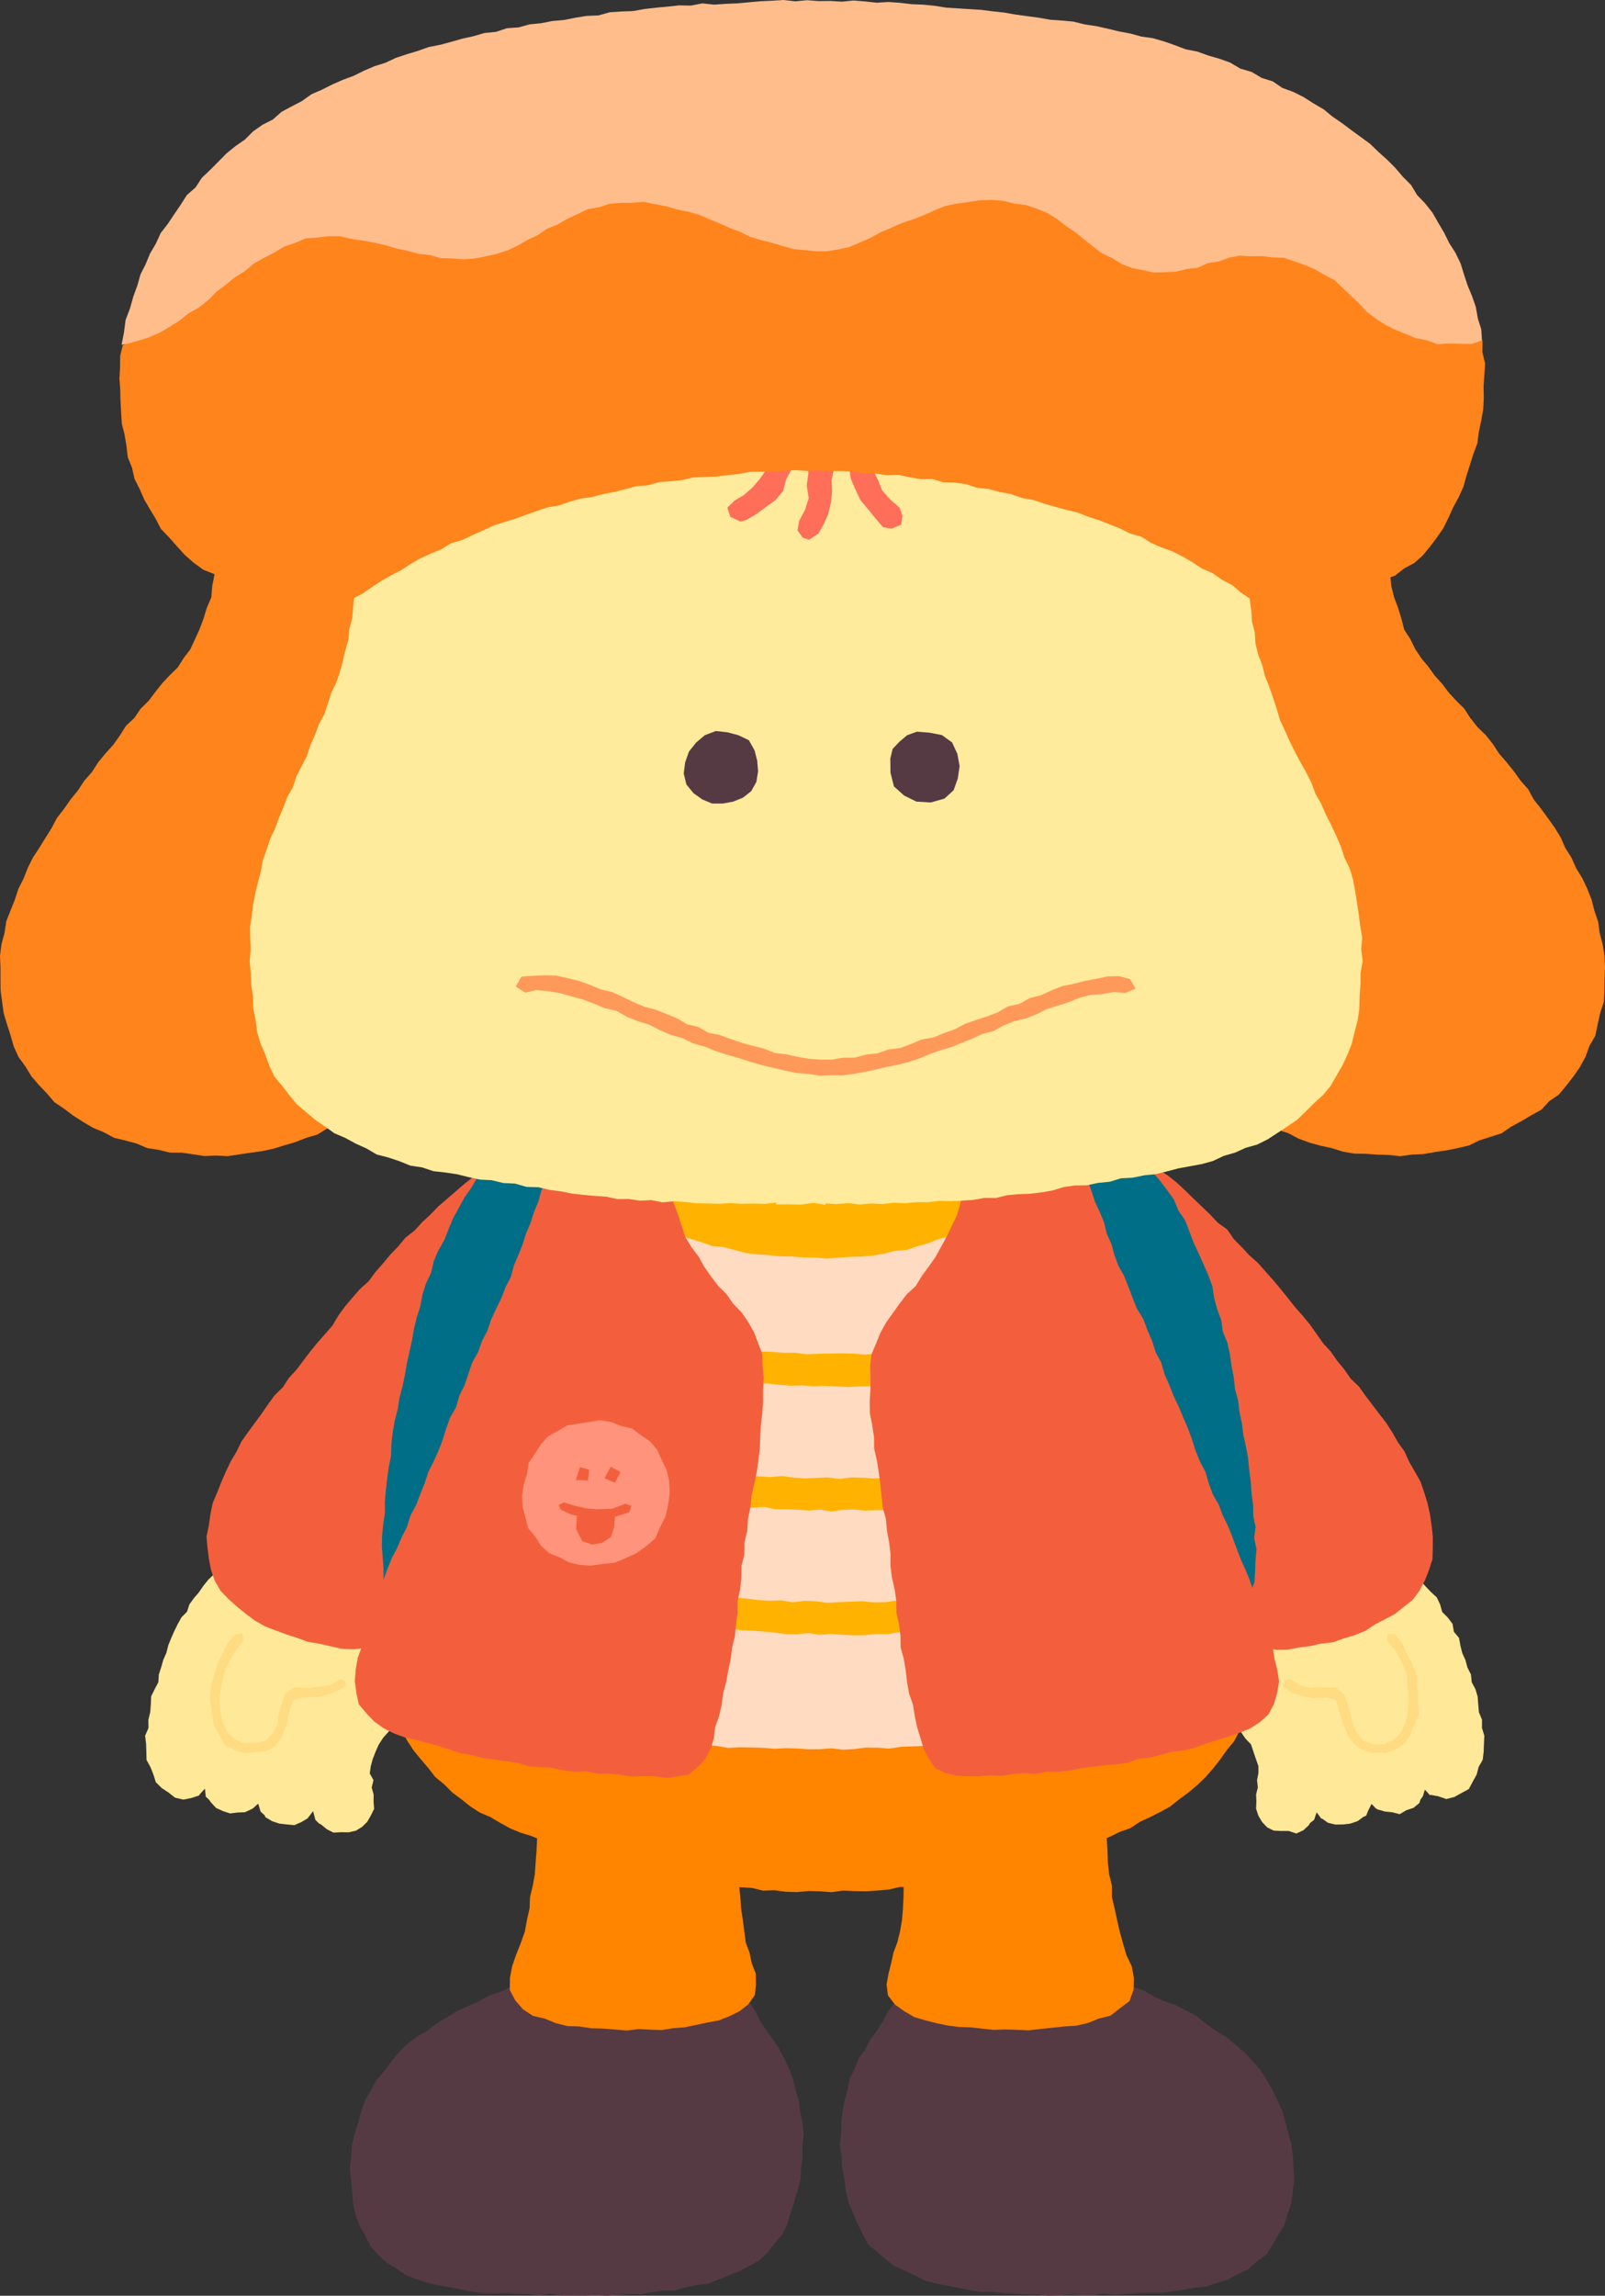
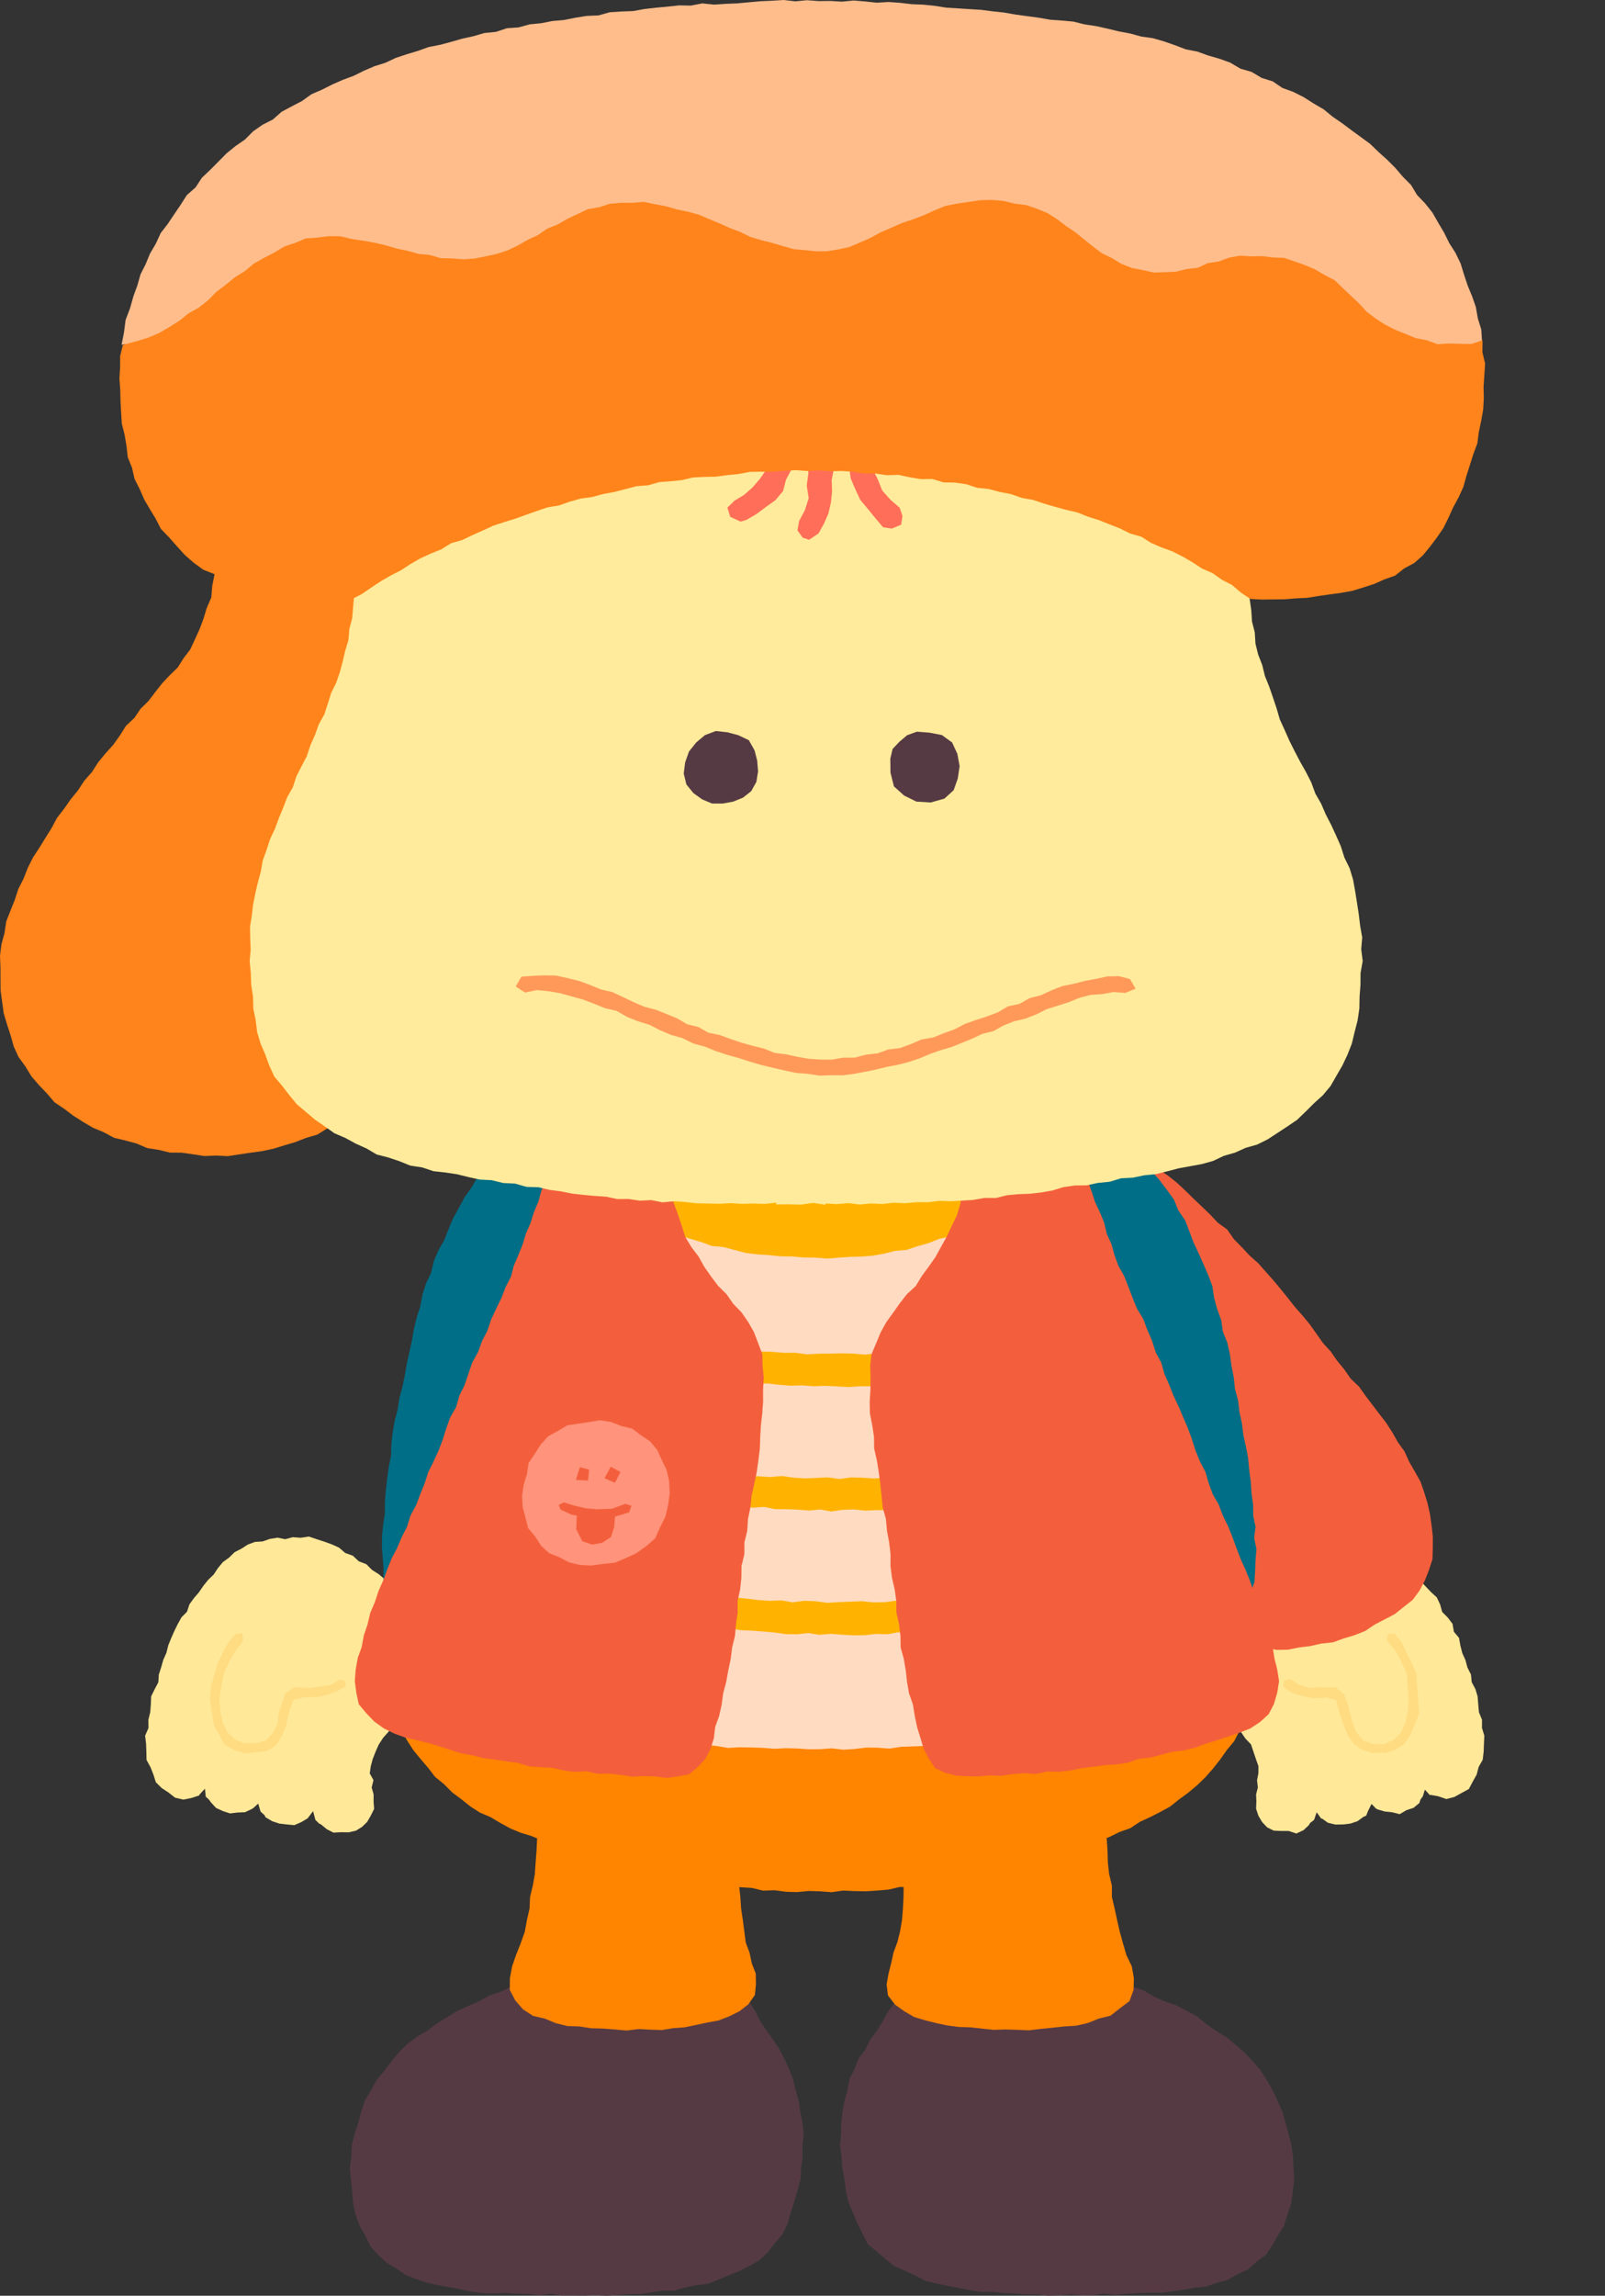
<svg xmlns="http://www.w3.org/2000/svg" id="_レイヤー_2" data-name="レイヤー 2" width="155.725" height="222.601" viewBox="0 0 155.725 222.601">
  <rect x="0" y="0" width="155.725" height="222.601" fill="#333333" stroke="none" />
  <defs>
    <style>
      .cls-1 {
        opacity: .7;
      }

      .cls-2 {
        fill: #ffbd8c;
      }

      .cls-2, .cls-3, .cls-4, .cls-5, .cls-6, .cls-7, .cls-8, .cls-9, .cls-10, .cls-11, .cls-12, .cls-13, .cls-14, .cls-15 {
        stroke-width: 0px;
      }

      .cls-3 {
        fill: #ff6e59;
      }

      .cls-4 {
        fill: #ffd678;
      }

      .cls-5 {
        fill: #006e86;
      }

      .cls-6 {
        fill: #ffb300;
      }

      .cls-7 {
        fill: #ff937b;
      }

      .cls-8 {
        fill: #ff841b;
      }

      .cls-9 {
        fill: #ffdbc2;
      }

      .cls-10 {
        fill: #ffeb9b;
      }

      .cls-11 {
        fill: #f35f3c;
      }

      .cls-12 {
        fill: #553a44;
      }

      .cls-13 {
        fill: #ff995a;
      }

      .cls-14 {
        fill: #ff8400;
      }

      .cls-15 {
        fill: #ffe898;
      }
    </style>
  </defs>
  <g id="_レイヤー_1-2" data-name="レイヤー 1">
    <g>
      <g>
        <polygon class="cls-12" points="52.858 191.301 51.827 191.779 50.733 192.184 49.644 192.6 48.6 193.119 47.494 193.483 46.478 194.05 45.418 194.511 44.359 194.985 43.374 195.597 42.388 196.196 41.46 196.901 40.449 197.494 39.527 198.173 38.715 198.978 37.992 199.862 37.308 200.767 36.572 201.641 36.023 202.639 35.432 203.617 35.061 204.699 34.767 205.798 34.423 206.879 34.13 207.979 34.084 209.119 33.94 210.248 34.055 211.381 34.17 212.506 34.259 213.644 34.509 214.759 34.896 215.835 35.459 216.791 35.933 217.8 36.685 218.621 37.488 219.381 38.441 219.941 39.344 220.583 40.372 220.987 41.422 221.327 42.495 221.578 43.578 221.759 44.656 221.974 45.738 222.204 46.832 222.349 47.938 222.378 49.047 222.33 50.15 222.409 51.257 222.431 52.344 222.56 53.438 222.413 54.525 222.581 55.616 222.577 56.707 222.586 57.797 222.549 58.889 222.601 59.978 222.531 61.065 222.44 62.158 222.445 63.236 222.26 64.314 222.096 65.414 222.105 66.479 221.792 67.557 221.575 68.661 221.451 69.691 221.046 70.705 220.618 71.724 220.207 72.709 219.716 73.669 219.162 74.48 218.406 75.151 217.53 75.905 216.659 76.403 215.62 76.726 214.517 77.082 213.433 77.396 212.333 77.68 211.278 77.723 210.185 77.88 209.109 77.852 208.02 77.977 206.932 77.863 205.847 77.642 204.78 77.502 203.704 77.197 202.663 76.94 201.608 76.554 200.593 76.098 199.617 75.602 198.66 75.006 197.763 74.374 196.889 73.769 196 73.259 194.963 72.618 193.999 71.902 193.09 70.959 192.471 69.838 192.321 68.703 192.282 67.579 192.125 66.452 192.081 65.325 191.993 64.188 192.006 63.063 191.829 61.935 191.749 60.803 191.653 59.663 191.691 58.53 191.613 57.402 191.432 56.258 191.535 55.134 191.301 53.988 191.401 52.858 191.301" />
        <polygon class="cls-14" points="71.648 162.803 70.539 162.79 69.415 162.718 68.289 162.707 67.166 162.662 66.047 162.775 64.926 162.675 63.799 162.855 62.676 162.666 61.553 162.717 60.426 162.767 59.3 162.77 58.173 162.772 57.045 162.774 55.918 162.838 54.791 162.665 53.659 162.797 52.55 162.833 52.577 163.876 52.581 164.993 52.51 166.109 52.613 167.224 52.596 168.341 52.659 169.459 52.454 170.573 52.507 171.685 52.556 172.803 52.37 173.912 52.479 175.036 52.312 176.146 52.152 177.257 52.11 178.379 52.053 179.5 51.967 180.619 51.889 181.736 51.694 182.836 51.43 183.925 51.381 185.045 51.135 186.132 50.917 187.311 50.514 188.441 50.071 189.549 49.684 190.676 49.473 191.807 49.463 192.949 49.989 193.961 50.742 194.827 51.715 195.465 52.852 195.727 53.923 196.169 55.047 196.452 56.211 196.489 57.354 196.664 58.509 196.694 59.664 196.783 60.815 196.885 61.969 196.741 63.086 196.801 64.207 196.838 65.316 196.655 66.432 196.574 67.526 196.344 68.613 196.111 69.711 195.912 70.751 195.508 71.744 195.016 72.614 194.339 73.242 193.44 73.344 192.416 73.328 191.364 72.945 190.374 72.725 189.338 72.356 188.349 72.22 187.302 72.076 186.182 71.905 185.054 71.832 183.914 71.703 182.775 71.758 181.633 71.788 180.489 71.779 179.345 71.732 178.199 71.682 177.054 71.621 175.905 71.698 174.756 71.756 173.663 71.701 172.571 71.689 171.476 71.735 170.384 71.668 169.295 71.773 168.209 71.709 167.124 71.706 166.038 71.655 164.949 71.738 163.855 71.648 162.803" />
      </g>
      <g>
        <polygon class="cls-12" points="106.615 191.31 107.684 191.696 108.761 192.137 109.823 192.617 110.93 192.984 111.937 193.586 112.99 194.06 114.097 194.429 115.127 194.965 116.149 195.515 117.045 196.259 117.996 196.927 118.994 197.533 119.869 198.261 120.739 198.997 121.514 199.833 122.27 200.688 122.89 201.646 123.453 202.637 123.941 203.663 124.406 204.701 124.718 205.794 125.014 206.887 125.305 207.985 125.448 209.113 125.504 210.248 125.568 211.39 125.43 212.524 125.281 213.658 124.906 214.741 124.579 215.836 123.971 216.767 123.444 217.731 122.813 218.645 121.912 219.294 121.102 220.051 120.09 220.501 119.127 221.054 118.057 221.343 117.009 221.707 115.907 221.828 114.823 222.02 113.731 222.177 112.637 222.315 111.529 222.311 110.427 222.345 109.322 222.416 108.218 222.515 107.125 222.397 106.038 222.552 104.947 222.559 103.855 222.462 102.766 222.571 101.675 222.596 100.588 222.467 99.498 222.476 98.411 222.38 97.323 222.337 96.24 222.222 95.144 222.226 94.066 222.059 92.986 221.838 91.904 221.632 90.822 221.41 89.751 221.137 88.765 220.625 87.773 220.158 86.76 219.723 85.903 219.03 85.075 218.319 84.213 217.616 83.69 216.584 83.175 215.571 82.744 214.517 82.3 213.458 82.057 212.337 81.928 211.256 81.71 210.19 81.656 209.104 81.494 208.022 81.603 206.935 81.631 205.849 81.742 204.767 81.945 203.698 82.233 202.651 82.426 201.57 82.93 200.597 83.308 199.582 83.965 198.716 84.447 197.748 85.1 196.888 85.656 195.966 86.221 194.966 86.918 194.042 87.57 193.089 88.512 192.459 89.642 192.442 90.764 192.205 91.895 192.141 93.021 192.068 94.148 191.998 95.279 191.882 96.411 191.846 97.538 191.739 98.673 191.677 99.809 191.669 100.942 191.588 102.075 191.496 103.209 191.424 104.34 191.299 105.484 191.375 106.615 191.31" />
        <polygon class="cls-14" points="87.82 162.788 88.935 162.786 90.059 162.761 91.184 162.758 92.308 162.677 93.427 162.743 94.547 162.811 95.674 162.808 96.798 162.712 97.921 162.725 99.048 162.791 100.174 162.791 101.301 162.851 102.429 162.832 103.555 162.778 104.684 162.786 105.814 162.73 106.946 162.763 106.994 163.879 107.001 164.994 106.936 166.108 106.846 167.225 106.838 168.342 106.938 169.458 106.981 170.574 107.043 171.684 106.948 172.802 107.075 173.913 107.07 175.032 107.248 176.142 107.132 177.27 107.389 178.377 107.46 179.497 107.492 180.621 107.617 181.732 107.88 182.822 107.884 183.949 108.142 185.037 108.377 186.124 108.642 187.287 108.96 188.441 109.298 189.588 109.815 190.667 110.016 191.805 109.984 192.943 109.586 194.034 108.658 194.729 107.749 195.446 106.62 195.723 105.546 196.154 104.419 196.417 103.263 196.488 102.115 196.615 100.965 196.727 99.812 196.866 98.655 196.814 97.503 196.781 96.386 196.817 95.271 196.695 94.162 196.576 93.043 196.541 91.938 196.396 90.848 196.167 89.767 195.894 88.694 195.575 87.732 195.011 86.833 194.366 86.15 193.475 86.023 192.413 86.208 191.376 86.465 190.354 86.693 189.32 87.062 188.332 87.318 187.313 87.515 186.193 87.607 185.057 87.664 183.916 87.678 182.772 87.646 181.631 87.766 180.491 87.747 179.346 87.67 178.199 87.807 177.054 87.733 175.905 87.773 174.756 87.709 173.663 87.749 172.571 87.832 171.476 87.847 170.384 87.715 169.294 87.728 168.208 87.894 167.124 87.823 166.038 87.888 164.949 87.715 163.855 87.82 162.788" />
      </g>
      <g>
        <g>
          <polygon class="cls-15" points="40.713 161.153 40.57 160.408 40.642 159.665 40.537 158.917 40.459 158.166 40.235 157.45 39.901 156.774 39.445 156.172 39.153 155.475 38.756 154.847 38.384 154.183 37.812 153.68 37.327 153.126 36.744 152.634 36.094 152.221 35.541 151.667 34.804 151.382 34.233 150.844 33.496 150.58 32.896 150.062 32.188 149.743 31.46 149.479 30.721 149.242 29.975 148.988 29.175 149.105 28.408 149.049 27.676 149.244 26.926 149.097 26.186 149.215 25.483 149.459 24.744 149.506 24.04 149.766 23.434 150.157 22.76 150.504 22.228 151.027 21.62 151.47 21.145 152.046 20.728 152.674 20.191 153.192 19.728 153.77 19.303 154.392 18.82 154.952 18.379 155.563 18.142 156.279 17.605 156.825 17.24 157.483 16.914 158.15 16.611 158.835 16.328 159.53 16.147 160.259 15.844 160.938 15.642 161.647 15.41 162.366 15.362 163.117 15.004 163.798 14.666 164.478 14.636 165.241 14.576 166.015 14.394 166.767 14.407 167.548 14.08 168.296 14.172 169.079 14.2 169.854 14.217 170.648 14.602 171.348 14.884 172.061 15.121 172.81 15.692 173.375 16.348 173.806 16.985 174.307 17.788 174.494 18.588 174.332 19.345 174.084 19.325 174.042 19.884 173.433 19.962 174.207 20.29 174.51 20.463 174.761 20.959 175.299 21.622 175.605 22.318 175.834 23.046 175.746 23.771 175.717 24.435 175.402 24.57 175.321 25.051 174.882 25.284 175.658 25.652 175.99 25.771 176.209 26.398 176.582 27.09 176.817 27.814 176.902 28.561 176.969 29.242 176.672 29.85 176.31 29.852 176.3 30.378 175.613 30.599 176.459 30.969 176.821 31.154 176.907 31.699 177.359 32.352 177.695 33.09 177.655 33.816 177.667 34.533 177.507 35.137 177.133 35.631 176.647 35.977 176.041 36.297 175.4 36.247 174.679 36.249 173.987 36.061 173.32 36.236 172.604 35.875 171.958 35.977 171.245 36.159 170.571 36.439 169.852 36.754 169.145 37.177 168.497 37.691 167.924 38.115 167.285 38.464 166.589 38.961 166.004 39.414 165.41 39.801 164.767 39.953 164.025 40.205 163.324 40.523 162.639 40.559 161.888 40.713 161.153" />
          <polyline class="cls-15" points="34.238 160.644 34.051 161.681 33.731 162.701 32.949 163.447 31.986 163.942 30.912 164.022 29.854 164.006 28.881 164.099 28.025 164.504 27.6 165.849 27.36 167.226 26.824 168.253 26.092 169.126 25.005 169.531 23.835 169.559 22.657 169.223 21.738 168.399 21.251 167.267 21.048 166.06 20.87 164.765 20.914 163.45 21.167 162.417 21.54 161.43 21.977 160.471 22.493 159.547 23.218 158.771" />
          <g class="cls-1">
            <polygon class="cls-4" points="32.988 162.847 32.051 163.4 30.97 163.549 29.878 163.705 29.882 163.622 29.604 163.679 28.531 163.616 27.64 164.244 27.342 165.207 27.026 166.161 26.965 167.104 26.508 168.006 25.839 168.732 24.896 169.024 23.902 168.991 23.87 169.09 22.877 168.732 22.105 168.016 21.613 167.053 21.387 165.995 21.285 164.747 21.461 163.515 21.709 162.289 22.222 161.153 22.83 160.074 23.606 159.104 23.513 158.363 22.852 158.457 22.119 159.297 21.604 160.281 21.126 161.275 20.817 162.332 20.498 163.397 20.36 164.78 20.586 166.147 20.738 167.242 21.278 168.204 21.793 169.177 22.761 169.693 23.804 170.003 23.829 169.99 24.873 169.896 25.912 169.77 26.806 169.204 27.343 168.304 27.757 167.348 27.96 166.319 28.461 164.801 29.52 164.56 29.818 164.559 30.827 164.541 31.801 164.309 32.727 163.97 33.586 163.475 33.429 162.979 32.988 162.847" />
          </g>
        </g>
-         <polygon class="cls-11" points="57.81 110.26 56.874 109.625 55.746 109.546 54.619 109.414 53.544 109.779 52.461 110.011 51.469 110.502 50.491 111.012 49.458 111.433 48.527 112.035 47.66 112.729 46.75 113.36 45.928 114.103 45.061 114.788 44.223 115.51 43.389 116.237 42.545 116.957 41.773 117.754 40.962 118.505 40.215 119.324 39.331 120.012 38.623 120.87 37.852 121.668 37.146 122.525 36.412 123.357 35.754 124.253 34.912 124.998 34.183 125.837 33.469 126.684 32.817 127.583 32.246 128.538 31.521 129.372 30.794 130.197 30.101 131.046 29.438 131.915 28.781 132.792 28.039 133.601 27.434 134.523 26.639 135.295 25.994 136.188 25.369 137.095 24.717 137.981 24.063 138.868 23.428 139.769 22.945 140.764 22.379 141.708 21.908 142.703 21.47 143.709 21.069 144.729 20.637 145.742 20.414 146.819 20.265 147.904 20.035 148.988 20.13 150.088 20.269 151.178 20.484 152.257 20.847 153.302 21.411 154.26 22.179 155.056 22.999 155.787 23.853 156.483 24.741 157.144 25.705 157.69 26.739 158.094 27.777 158.474 28.828 158.812 29.869 159.195 30.961 159.378 32.041 159.615 33.125 159.866 34.233 159.921 35.343 159.808 36.448 159.854 37.549 159.731 38.616 159.345 39.729 159.121 40.683 158.509 41.672 157.954 42.362 157.053 43.029 156.157 43.645 155.216 44.092 154.183 44.452 153.122 44.821 152.063 45.312 151.038 45.553 149.932 45.797 148.832 46.154 147.757 46.349 146.638 46.735 145.57 47.142 144.515 47.474 143.428 47.984 142.415 48.374 141.35 48.947 140.37 49.378 139.319 49.94 138.333 50.464 137.327 50.987 136.324 51.625 135.383 52.193 134.402 52.785 133.434 53.224 132.376 53.896 131.453 54.487 130.484 55.006 129.474 55.512 128.458 56.105 127.491 56.642 126.487 57.129 125.463 57.666 124.466 58.229 123.486 58.713 122.467 59.21 121.482 59.482 120.411 59.732 119.338 60.03 118.274 60.137 117.174 60.203 116.074 60.27 114.967 60.017 113.884 59.781 112.809 59.308 111.818 58.636 110.959 57.81 110.26" />
      </g>
      <g>
        <g>
          <polygon class="cls-15" points="144.017 168.297 143.786 167.536 143.793 166.756 143.495 166.022 143.425 165.247 143.367 164.497 143.153 163.78 142.794 163.107 142.719 162.361 142.379 161.686 142.185 160.966 141.879 160.288 141.694 159.557 141.559 158.809 141.062 158.217 140.933 157.455 140.475 156.847 139.932 156.306 139.725 155.567 139.403 154.883 138.838 154.368 138.325 153.826 137.816 153.281 137.482 152.602 136.927 152.078 136.434 151.529 135.91 150.999 135.369 150.479 134.697 150.119 134.035 149.836 133.419 149.335 132.633 149.412 131.91 149.288 131.19 149.032 130.436 149.21 129.706 149.025 128.934 149.03 128.151 149.058 127.439 149.404 126.663 149.511 125.929 149.754 125.238 150.106 124.531 150.433 123.896 150.872 123.318 151.396 122.602 151.716 121.975 152.16 121.29 152.55 120.845 153.178 120.359 153.742 119.75 154.199 119.347 154.84 119.007 155.504 118.681 156.179 118.231 156.784 117.984 157.48 117.721 158.185 117.41 158.891 117.417 159.665 117.489 160.405 117.492 161.149 117.517 161.891 117.526 162.652 117.952 163.308 118.102 164.044 118.254 164.793 118.77 165.367 119.157 166 119.523 166.678 120.011 167.275 120.404 167.936 120.834 168.572 121.375 169.137 121.624 169.874 121.869 170.599 122.099 171.251 122.096 171.939 121.965 172.615 122.042 173.319 121.872 173.988 121.9 174.678 121.871 175.387 122.097 176.059 122.454 176.666 122.943 177.183 123.582 177.5 124.312 177.537 125.027 177.533 125.775 177.782 126.474 177.458 127.002 176.961 127.093 176.78 127.502 176.453 127.75 175.724 128.201 176.351 128.257 176.32 128.84 176.739 129.561 176.913 130.298 176.903 131.025 176.82 131.717 176.583 132.301 176.155 132.555 176.052 132.729 175.605 133.072 174.913 133.507 175.36 133.66 175.444 134.358 175.649 135.072 175.722 135.804 175.904 136.457 175.521 137.149 175.291 137.718 174.822 137.814 174.503 138.051 174.168 138.249 173.527 138.752 174.078 138.781 174.03 139.564 174.175 140.323 174.439 141.102 174.241 141.799 173.858 142.514 173.468 142.892 172.751 143.27 172.079 143.466 171.331 143.857 170.639 143.952 169.856 143.98 169.086 144.017 168.297" />
          <polyline class="cls-15" points="123.865 160.644 124.061 161.682 124.431 162.667 125.204 163.388 126.13 163.929 127.189 164.149 128.271 164.163 129.244 163.994 130.077 164.512 130.52 165.848 130.795 167.214 131.258 168.271 132.051 169.078 133.1 169.581 134.28 169.607 135.408 169.141 136.298 168.35 136.87 167.27 137.062 166.06 137.246 164.765 137.104 163.461 136.892 162.432 136.668 161.392 136.211 160.43 135.517 159.618 134.998 158.683" />
          <g class="cls-1">
            <polygon class="cls-4" points="125.156 162.786 126.067 163.387 127.129 163.672 128.224 163.566 128.236 163.683 128.504 163.615 129.582 163.615 130.401 164.292 130.758 165.21 131.005 166.174 131.25 167.074 131.617 167.998 132.252 168.771 133.208 169.095 134.223 169.149 134.246 169.152 135.22 168.708 135.949 167.98 136.381 167.016 136.602 165.972 136.682 164.751 136.59 163.522 136.486 162.266 135.971 161.116 135.365 160.02 134.567 159.054 134.672 158.444 135.305 158.421 136.008 159.288 136.483 160.296 136.988 161.275 137.418 162.301 137.498 163.412 137.601 164.784 137.675 166.176 137.258 167.207 136.848 168.212 136.24 169.098 135.347 169.682 134.309 169.993 134.279 169.913 133.233 169.967 132.231 169.696 131.389 169.12 130.797 168.29 130.396 167.335 130.039 166.338 129.636 164.812 128.595 164.578 128.301 164.634 127.28 164.644 126.284 164.425 125.312 164.119 124.484 163.5 124.639 162.934 125.156 162.786" />
          </g>
        </g>
        <polygon class="cls-11" points="101.348 110.231 102.326 109.698 103.43 109.544 104.547 109.51 105.634 109.776 106.665 110.149 107.702 110.515 108.706 110.974 109.706 111.454 110.619 112.084 111.57 112.654 112.411 113.383 113.334 113.997 114.199 114.69 115.01 115.447 115.802 116.225 116.607 116.986 117.404 117.756 118.162 118.561 119.072 119.219 119.711 120.144 120.488 120.934 121.244 121.745 122.08 122.484 122.811 123.318 123.551 124.145 124.264 125.002 124.963 125.866 125.646 126.737 126.383 127.566 127.086 128.42 127.728 129.32 128.357 130.219 129.1 131.029 129.725 131.928 130.422 132.772 131.048 133.676 131.849 134.439 132.488 135.335 133.154 136.209 133.817 137.087 134.491 137.958 135.089 138.884 135.631 139.844 136.275 140.739 136.729 141.746 137.28 142.697 137.822 143.66 138.182 144.702 138.505 145.752 138.744 146.822 138.898 147.906 139.021 148.992 139.017 150.086 138.985 151.191 138.642 152.243 138.241 153.264 137.728 154.233 137.069 155.124 136.199 155.81 135.339 156.499 134.362 157.013 133.387 157.517 132.46 158.14 131.431 158.55 130.368 158.868 129.324 159.246 128.214 159.363 127.136 159.606 126.04 159.742 124.946 159.96 123.834 159.976 122.739 159.737 121.624 159.756 120.538 159.435 119.465 159.085 118.517 158.475 117.574 157.877 116.722 157.132 116.026 156.234 115.578 155.192 114.991 154.223 114.668 153.142 114.197 152.116 113.914 151.023 113.663 149.921 113.23 148.872 113.08 147.742 112.809 146.643 112.504 145.55 112.084 144.496 111.562 143.486 111.113 142.45 110.788 141.357 110.189 140.39 109.711 139.365 109.138 138.386 108.641 137.367 108.115 136.366 107.641 135.333 107.062 134.357 106.525 133.356 105.929 132.39 105.416 131.375 104.73 130.461 104.184 129.468 103.679 128.451 103.113 127.468 102.587 126.459 101.965 125.51 101.464 124.492 100.883 123.52 100.389 122.502 100.133 121.421 99.645 120.427 99.42 119.344 99.265 118.254 99.137 117.164 98.991 116.075 98.969 114.972 99.204 113.893 99.438 112.825 99.774 111.764 100.528 110.948 101.348 110.231" />
      </g>
      <polygon class="cls-14" points="79.59 164.472 78.464 164.392 77.344 164.304 76.221 164.265 75.102 164.156 73.974 164.261 72.853 164.157 71.731 164.013 70.604 164 69.475 164.013 68.345 164.044 67.223 163.883 66.096 163.93 64.975 163.774 63.844 163.828 62.721 163.703 61.594 163.613 60.464 163.637 59.339 163.551 58.213 163.483 57.084 163.452 55.952 163.517 54.828 163.378 53.693 163.48 52.568 163.306 51.437 163.376 50.318 163.178 49.188 163.294 48.061 163.164 46.936 163.053 45.8 163.181 44.669 163.133 43.541 163.049 42.412 162.938 41.281 162.855 40.148 162.855 39.017 162.779 37.875 162.901 36.729 162.72 37.101 163.81 37.484 164.85 37.989 165.835 38.35 166.893 38.995 167.805 39.513 168.788 40.119 169.718 40.821 170.575 41.541 171.416 42.221 172.299 43.086 173.001 43.867 173.791 44.759 174.458 45.633 175.153 46.559 175.752 47.58 176.185 48.529 176.747 49.495 177.281 50.516 177.704 51.576 178.028 52.59 178.457 53.562 179.005 54.607 179.357 55.682 179.622 56.75 179.897 57.809 180.208 58.852 180.572 59.886 180.983 60.992 181.114 62.047 181.457 63.144 181.588 64.189 181.967 65.294 182.062 66.377 182.277 67.451 182.557 68.553 182.673 69.656 182.765 70.75 182.927 71.854 182.989 72.957 183.058 74.046 183.321 75.159 183.282 76.262 183.432 77.37 183.459 78.481 183.353 79.59 183.387 80.695 183.471 81.797 183.314 82.902 183.364 84.01 183.383 85.113 183.313 86.214 183.218 87.302 182.964 88.418 182.993 89.512 182.807 90.59 182.537 91.692 182.434 92.783 182.251 93.889 182.148 94.971 181.919 96.027 181.576 97.136 181.468 98.206 181.192 99.293 180.983 100.322 180.564 101.412 180.363 102.455 180 103.519 179.697 104.562 179.338 105.587 178.919 106.615 178.519 107.642 178.117 108.633 177.629 109.677 177.259 110.602 176.646 111.604 176.185 112.584 175.689 113.548 175.156 114.42 174.459 115.317 173.802 116.168 173.084 116.968 172.31 117.701 171.475 118.39 170.601 119.03 169.693 119.744 168.831 120.259 167.841 120.81 166.877 121.322 165.888 121.794 164.881 122.146 163.822 122.414 162.822 121.308 162.73 120.188 162.874 119.066 162.929 117.943 162.939 116.816 162.885 115.693 162.93 114.572 163.053 113.45 163.199 112.321 163.218 111.193 163.233 110.068 163.3 108.945 163.374 107.816 163.32 106.69 163.358 105.561 163.355 104.433 163.402 103.307 163.454 102.18 163.503 101.051 163.482 99.923 163.569 98.793 163.571 97.67 163.717 96.543 163.786 95.415 163.881 94.281 163.786 93.16 163.881 92.035 163.919 90.903 163.942 89.775 163.984 88.652 164.138 87.515 164.01 86.385 164.062 85.26 164.245 84.121 164.15 82.994 164.262 81.859 164.243 80.727 164.359 79.59 164.472" />
      <polygon class="cls-8" points="21.391 41.405 20.938 42.347 20.775 43.372 20.645 44.398 20.432 45.417 20.588 46.457 20.442 47.644 20.578 48.824 20.742 49.996 20.832 51.176 21.044 52.344 21.102 53.527 20.897 54.625 20.808 55.726 20.592 56.809 20.502 57.928 20.059 58.955 19.737 60.013 19.36 61.017 18.914 61.99 18.463 62.966 17.811 63.821 17.236 64.732 16.461 65.482 15.73 66.261 15.064 67.101 14.42 67.958 13.649 68.709 13.047 69.601 12.225 70.376 11.624 71.328 10.977 72.232 10.228 73.059 9.521 73.921 8.918 74.864 8.176 75.703 7.562 76.641 6.856 77.509 6.214 78.425 5.526 79.313 4.999 80.305 4.403 81.253 3.814 82.206 3.198 83.145 2.697 84.149 2.287 85.195 1.779 86.195 1.432 87.261 1.014 88.301 .604 89.35 .438 90.466 .141 91.552 0 92.668 .045 93.795 .048 94.912 .057 96.03 .205 97.138 .358 98.249 .681 99.322 1.027 100.386 1.335 101.47 1.801 102.496 2.468 103.408 3.049 104.367 3.782 105.215 4.555 106.023 5.29 106.881 6.225 107.51 7.12 108.184 8.065 108.786 9.033 109.356 10.07 109.786 11.062 110.322 12.161 110.584 13.241 110.876 14.282 111.321 15.395 111.492 16.487 111.761 17.617 111.764 18.726 111.922 19.84 112.094 20.964 112.045 22.089 112.104 23.205 111.934 24.312 111.767 25.424 111.618 26.519 111.386 27.587 111.055 28.66 110.739 29.7 110.332 30.783 110.017 31.739 109.423 32.693 108.849 33.664 108.297 34.638 107.732 35.412 106.913 36.236 106.163 37.127 105.469 37.849 104.607 38.484 103.684 39.106 102.754 39.594 101.746 40.251 100.827 40.703 99.802 41.034 98.729 41.511 97.711 41.752 96.615 41.998 95.525 42.313 94.452 42.487 93.348 42.68 92.247 42.958 91.16 43.118 90.053 43.176 88.934 43.297 87.821 43.389 86.706 43.448 85.59 43.637 84.479 43.802 83.375 43.734 82.253 43.848 81.119 44.012 79.986 44 78.842 43.955 77.703 44.104 76.567 44.025 75.426 44.078 74.285 44.135 73.142 44.196 71.998 44.066 70.856 44.051 69.712 44.031 68.564 43.971 67.418 43.993 66.27 43.92 65.125 43.92 63.979 43.793 62.84 43.743 61.7 43.688 60.563 43.626 59.421 43.523 58.289 43.524 57.15 43.444 56.013 43.168 54.894 43.218 53.743 43 52.62 42.87 51.486 42.605 50.375 42.53 49.23 42.23 48.121 42.108 46.977 41.848 45.86 41.576 44.745 41.264 43.638 40.848 42.566 40.272 41.57 39.856 40.498 39.195 39.56 38.311 38.856 37.462 38.127 36.619 37.376 35.61 36.872 34.604 36.376 33.574 35.932 32.497 35.614 31.396 35.407 30.284 35.272 29.166 35.256 28.06 35.394 26.998 35.5 26.016 35.904 25.005 36.271 24.248 37.04 23.438 37.724 22.786 38.56 22.208 39.449 21.779 40.42 21.391 41.405" />
-       <polygon class="cls-8" points="134.386 41.382 134.724 42.359 134.852 43.389 135.168 44.385 135.211 45.422 135.23 46.456 135.133 47.635 134.991 48.809 134.898 49.988 134.731 51.16 134.748 52.349 134.573 53.528 134.714 54.634 134.883 55.729 134.992 56.835 135.261 57.914 135.655 58.954 135.977 60.012 136.246 61.061 136.838 61.969 137.313 62.928 137.898 63.824 138.586 64.645 139.209 65.517 139.93 66.308 140.576 67.166 141.301 67.951 142.067 68.706 142.652 69.611 143.344 70.49 144.154 71.274 144.846 72.144 145.457 73.079 146.191 73.921 146.887 74.793 147.54 75.7 148.283 76.541 148.819 77.535 149.516 78.413 150.178 79.317 150.831 80.23 151.419 81.185 151.872 82.22 152.473 83.167 152.929 84.192 153.523 85.15 154.001 86.166 154.417 87.21 154.695 88.301 155.056 89.365 155.213 90.479 155.498 91.563 155.676 92.672 155.725 93.792 155.681 94.912 155.667 96.03 155.611 97.154 155.256 98.227 155.013 99.317 154.79 100.423 154.223 101.405 153.838 102.459 153.306 103.448 152.666 104.371 151.977 105.257 151.258 106.125 150.322 106.767 149.554 107.598 148.564 108.145 147.604 108.716 146.619 109.243 145.687 109.89 144.612 110.229 143.546 110.572 142.525 111.067 141.429 111.322 140.327 111.545 139.217 111.707 138.11 111.904 136.987 111.951 135.872 112.109 134.747 111.988 133.629 111.954 132.512 111.875 131.387 111.854 130.281 111.66 129.209 111.326 128.116 111.086 127.036 110.789 125.984 110.399 124.993 109.876 123.919 109.53 122.977 108.919 122.024 108.333 121.144 107.642 120.285 106.931 119.373 106.269 118.654 105.407 117.869 104.604 117.179 103.719 116.653 102.725 115.968 101.829 115.558 100.781 115.108 99.759 114.584 98.766 114.277 97.686 113.962 96.615 113.636 95.545 113.359 94.462 113.048 93.383 112.973 92.258 112.693 91.169 112.66 90.045 112.391 88.95 112.273 87.834 112.226 86.714 112.18 85.598 112.035 84.482 111.988 83.37 111.826 82.265 111.913 81.116 111.772 79.982 111.818 78.838 111.782 77.702 111.6 76.568 111.696 75.426 111.57 74.287 111.556 73.144 111.521 71.999 111.577 70.856 111.553 69.711 111.645 68.564 111.762 67.419 111.797 66.272 111.748 65.123 111.85 63.981 111.902 62.839 111.908 61.696 111.914 60.556 111.976 59.413 112.234 58.292 112.263 57.156 112.35 56.02 112.405 54.88 112.668 53.763 112.773 52.628 112.83 51.484 112.959 50.352 113.195 49.232 113.499 48.125 113.73 47.004 113.817 45.85 114.162 44.753 114.624 43.694 114.957 42.601 115.287 41.498 115.941 40.552 116.514 39.557 117.387 38.838 118.271 38.156 119.107 37.399 120.088 36.848 121.092 36.343 122.152 35.972 123.193 35.532 124.312 35.382 125.43 35.304 126.545 35.239 127.666 35.286 128.705 35.527 129.677 35.946 130.676 36.318 131.506 36.988 132.236 37.756 132.995 38.509 133.59 39.399 134.073 40.356 134.386 41.382" />
      <g>
        <g>
          <polygon class="cls-5" points="51.919 110.494 50.795 110.702 49.751 111.177 48.721 111.695 47.878 112.482 47.141 113.358 46.318 114.164 45.738 115.16 45.07 116.096 44.525 117.106 43.969 118.112 43.521 119.173 43.103 120.243 42.531 121.25 42.081 122.307 41.818 123.434 41.326 124.461 40.985 125.545 40.779 126.666 40.429 127.748 40.162 128.851 39.969 129.972 39.725 131.08 39.478 132.188 39.284 133.304 39.059 134.416 38.762 135.517 38.586 136.642 38.298 137.747 38.104 138.867 37.972 139.997 37.94 141.143 37.716 142.258 37.564 143.383 37.433 144.51 37.344 145.636 37.344 146.716 37.183 147.787 37.072 148.862 37.05 149.938 37.133 151.014 37.209 152.082 37.214 153.165 37.66 154.147 38.378 154.822 39.474 155.142 40.611 155.266 41.754 155.277 42.879 155.024 43.823 154.366 44.558 153.496 45.107 152.503 45.623 151.479 45.906 150.372 46.226 149.279 46.6 148.206 47.131 147.188 47.369 146.069 47.772 145.008 48.137 143.934 48.573 142.886 49.029 141.847 49.347 140.756 49.717 139.685 50.194 138.655 50.537 137.574 50.965 136.526 51.539 135.538 51.963 134.49 52.406 133.449 52.74 132.357 53.317 131.378 53.68 130.296 54.214 129.296 54.71 128.27 55.325 127.289 55.881 126.275 56.232 125.159 56.886 124.188 57.295 123.101 57.809 122.057 58.16 120.948 58.465 119.827 58.618 118.676 58.832 117.541 58.865 116.386 58.828 115.227 58.562 114.057 57.855 113.085 57.206 112.099 56.283 111.361 55.37 110.588 54.223 110.236 53.049 110.213 51.919 110.494" />
          <polygon class="cls-5" points="106.989 110.728 108.078 111.059 109.138 111.461 110.141 112.009 110.993 112.773 111.782 113.598 112.533 114.46 113.223 115.379 113.902 116.312 114.341 117.385 114.996 118.341 115.406 119.42 115.816 120.494 116.303 121.537 116.771 122.584 117.23 123.638 117.63 124.703 117.801 125.839 118.096 126.933 118.492 128.002 118.652 129.132 119.085 130.197 119.334 131.306 119.484 132.434 119.705 133.547 119.826 134.68 120.125 135.781 120.26 136.913 120.5 138.025 120.637 139.153 120.889 140.265 121.098 141.384 121.203 142.517 121.354 143.642 121.427 144.775 121.581 145.895 121.597 146.975 121.819 148.042 121.687 149.129 121.908 150.198 121.818 151.275 121.778 152.35 121.711 153.431 121.305 154.44 120.513 155.059 119.426 155.412 118.287 155.531 117.134 155.605 116.084 155.137 115.038 154.668 114.316 153.773 113.831 152.744 113.342 151.717 112.99 150.633 112.607 149.563 112.256 148.481 111.742 147.458 111.362 146.388 111.158 145.256 110.682 144.222 110.322 143.147 109.92 142.088 109.482 141.042 109.14 139.961 108.648 138.938 108.381 137.826 107.84 136.824 107.402 135.781 107.066 134.693 106.634 133.645 106.168 132.612 105.537 131.657 105.215 130.557 104.669 129.559 104.081 128.584 103.594 127.538 103.084 126.5 102.648 125.426 102.152 124.382 101.592 123.365 101.216 122.268 100.701 121.219 100.493 120.07 100.179 118.954 100.068 117.8 99.936 116.645 100.025 115.48 100.392 114.337 100.928 113.27 101.647 112.315 102.506 111.479 103.559 110.903 104.694 110.569 105.86 110.365 106.989 110.728" />
        </g>
        <g>
          <polygon class="cls-9" points="90.158 143.962 91.259 143.979 92.342 143.771 93.434 143.693 94.541 143.7 95.617 143.429 96.724 143.433 97.803 143.228 98.886 143.057 99.956 142.826 101.017 142.555 102.048 142.184 103.111 141.928 104.146 141.575 105.178 141.207 106.116 140.631 107.115 140.188 108.121 139.667 107.767 138.582 107.428 137.508 107.267 136.387 106.908 135.321 106.74 134.201 106.434 133.114 106.157 132.016 105.836 130.934 104.724 130.815 103.597 130.865 102.477 131.003 101.356 131.096 100.242 131.272 99.121 131.372 97.986 131.364 96.867 131.487 95.77 131.762 94.639 131.77 93.535 132.002 92.412 132.104 91.285 132.194 90.156 132.279 89.034 132.425 87.908 132.516 86.796 132.761 85.662 132.719 84.545 132.846 83.422 132.878 82.303 132.976 81.182 133.041 80.063 132.973 78.945 133.053 77.835 132.874 76.718 132.897 75.601 132.896 74.48 132.898 73.379 132.671 72.266 132.624 71.162 132.479 70.042 132.508 68.928 132.308 67.814 132.128 66.678 132.156 65.57 131.954 64.453 131.839 63.338 131.705 62.238 131.44 61.113 131.364 60.02 131.075 58.9 130.983 57.787 130.842 56.66 130.808 55.544 130.693 54.428 130.766 53.243 130.882 53.017 131.979 52.812 133.059 52.491 134.111 52.255 135.18 51.965 136.24 51.785 137.331 51.418 138.377 51.153 139.451 52.146 140.04 53.222 140.434 54.342 140.685 55.415 141.074 56.512 141.394 57.607 141.734 58.732 141.949 59.885 142.023 61 142.292 62.123 142.514 63.246 142.73 64.38 142.887 65.512 143.039 66.646 143.215 67.799 143.237 68.945 143.365 70.059 143.473 71.172 143.612 72.285 143.753 73.406 143.797 74.521 143.895 75.641 143.926 76.754 144.067 77.868 144.205 78.985 144.275 80.107 144.224 81.229 144.253 82.348 144.163 83.467 144.283 84.583 144.129 85.699 144.144 86.821 144.18 87.939 144.199 89.053 144.067 90.158 143.962" />
          <polygon class="cls-9" points="89.212 156.985 90.346 156.865 91.475 156.706 92.605 156.575 93.724 156.335 94.872 156.333 95.983 156.065 97.124 155.975 98.236 155.719 99.357 155.5 100.427 155.076 101.566 154.928 102.673 154.648 103.743 154.252 104.801 153.826 105.896 153.502 106.892 152.93 107.992 152.595 108.948 151.962 109.921 151.376 110.988 150.839 110.609 149.832 110.468 148.785 110.178 147.774 109.897 146.767 109.578 145.763 109.348 144.734 109.092 143.709 108.81 142.703 107.701 142.771 106.55 142.708 105.403 142.785 104.27 142.982 103.139 143.196 102.001 143.319 100.869 143.508 99.719 143.575 98.596 143.844 97.453 143.957 96.301 144.016 95.184 144.334 94.033 144.428 92.892 144.594 91.74 144.658 90.604 144.878 89.446 144.85 88.353 145.001 87.257 145.132 86.148 145.036 85.048 145.054 83.947 145.149 82.844 145.134 81.737 145.185 80.65 145.192 79.563 145.119 78.473 145.212 77.389 145.03 76.307 144.952 75.221 144.918 74.13 144.932 73.044 144.857 71.967 144.691 70.867 144.768 69.788 144.587 68.705 144.467 67.619 144.336 66.535 144.22 65.447 144.125 64.379 143.908 63.298 143.779 62.237 143.52 61.174 143.278 60.1 143.096 59.021 142.933 57.925 142.877 56.854 142.692 55.796 142.4 54.715 142.243 53.627 142.157 52.532 142.161 51.447 142.238 50.355 142.454 50.104 143.504 49.832 144.539 49.506 145.561 49.271 146.602 49.013 147.642 48.838 148.706 48.439 149.717 48.19 150.787 49.238 151.398 50.291 151.852 51.277 152.44 52.353 152.833 53.438 153.195 54.494 153.645 55.585 154.004 56.721 154.203 57.821 154.523 58.913 154.893 60.064 155.005 61.176 155.291 62.283 155.613 63.426 155.751 64.553 155.981 65.715 155.975 66.852 156.15 67.99 156.327 69.102 156.451 70.206 156.688 71.333 156.688 72.453 156.736 73.566 156.861 74.688 156.861 75.806 156.93 76.923 156.973 78.039 157.034 79.157 157.037 80.275 157.091 81.396 157.055 82.514 157.099 83.631 157.147 84.748 157.115 85.863 157.019 86.98 156.989 88.097 156.963 89.212 156.985" />
          <polygon class="cls-9" points="111.776 153.808 110.57 153.975 109.482 154.299 108.347 154.338 107.266 154.702 106.132 154.715 105.029 154.924 103.934 155.193 102.812 155.296 101.699 155.47 100.589 155.661 99.471 155.774 98.355 155.913 97.249 156.135 96.129 156.265 95.004 156.371 93.884 156.489 92.76 156.598 91.647 156.857 90.506 156.788 89.383 156.988 88.281 157.023 87.184 157.139 86.078 157.088 84.98 157.235 83.875 157.176 82.771 157.149 81.665 157.177 80.579 157.167 79.492 157.161 78.406 157.149 77.32 157.133 76.237 157.045 75.146 157.117 74.07 156.914 72.985 156.829 71.892 156.901 70.812 156.746 69.734 156.587 68.646 156.507 67.569 156.313 66.437 156.313 65.318 156.139 64.203 155.947 63.074 155.881 61.966 155.673 60.846 155.564 59.742 155.347 58.613 155.29 57.528 154.94 56.415 154.78 55.307 154.591 54.195 154.425 53.07 154.354 51.957 154.2 50.852 153.986 49.735 153.872 48.619 153.76 47.506 153.809 47.208 154.869 47.042 155.969 46.722 157.026 46.405 158.087 46.181 159.166 45.869 160.228 45.517 161.283 45.263 162.365 44.955 163.451 45.89 164.162 46.814 164.762 47.753 165.366 48.815 165.706 49.791 166.266 50.908 166.431 51.92 166.927 53.034 167.074 54.081 167.48 55.186 167.648 56.293 167.782 57.359 168.14 58.46 168.303 59.565 168.438 60.681 168.49 61.772 168.723 62.894 168.714 63.995 168.877 65.1 169.021 66.214 169.045 67.324 169.135 68.436 169.185 69.545 169.298 70.654 169.481 71.773 169.421 72.889 169.439 73.999 169.474 75.112 169.566 76.233 169.511 77.346 169.537 78.468 169.616 79.59 169.606 80.707 169.524 81.825 169.656 82.939 169.587 84.054 169.448 85.169 169.461 86.285 169.55 87.394 169.378 88.507 169.336 89.619 169.295 90.738 169.338 91.84 169.096 92.954 169.049 94.072 169.035 95.184 168.942 96.296 168.85 97.392 168.612 98.5 168.51 99.608 168.386 100.72 168.3 101.791 167.955 102.9 167.829 104.015 167.708 105.08 167.351 106.193 167.208 107.267 166.903 108.316 166.533 109.352 166.119 110.434 165.842 111.436 165.355 112.383 164.77 113.312 164.176 114.193 163.453 113.778 162.416 113.555 161.338 113.243 160.284 113 159.211 112.795 158.134 112.508 157.072 112.314 155.983 111.908 154.943 111.776 153.808" />
          <polygon class="cls-6" points="81.737 146.396 82.841 146.356 83.946 146.476 85.049 146.427 86.154 146.423 87.252 146.295 88.357 146.292 89.455 146.256 90.547 146.132 91.632 145.917 92.739 145.928 93.831 145.8 94.914 145.595 96.002 145.454 97.08 145.249 98.177 145.158 99.265 145.016 100.342 144.809 101.395 144.468 102.502 144.399 103.535 143.999 104.633 143.883 105.664 143.485 106.737 143.264 107.792 142.97 108.823 142.681 108.649 141.663 108.271 140.688 108.026 139.7 107.013 140.042 105.912 140.278 104.811 140.513 103.728 140.812 102.651 141.15 101.562 141.442 100.426 141.509 99.326 141.752 98.225 141.993 97.108 142.142 96.016 142.441 94.879 142.454 93.766 142.639 92.649 142.785 91.523 142.879 90.408 143.071 89.275 143.135 88.153 143.128 87.037 143.146 85.926 143.276 84.812 143.357 83.692 143.282 82.574 143.25 81.457 143.406 80.339 143.25 79.219 143.301 78.098 143.347 76.982 143.274 75.87 143.117 74.745 143.216 73.625 143.151 72.506 143.073 71.403 142.83 70.284 142.764 69.177 142.575 68.045 142.575 66.898 142.501 65.77 142.293 64.633 142.142 63.494 142.006 62.363 141.813 61.224 141.66 60.121 141.314 58.996 141.084 57.848 140.994 56.712 140.825 55.616 140.461 54.482 140.286 53.376 139.98 52.264 139.727 51.08 139.398 50.827 140.437 50.557 141.441 50.407 142.47 51.441 142.752 52.503 143.009 53.582 143.189 54.63 143.516 55.694 143.774 56.792 143.872 57.854 144.148 58.943 144.29 60.012 144.542 61.092 144.734 62.186 144.81 63.267 144.986 64.348 145.193 65.427 145.375 66.525 145.475 67.613 145.665 68.706 145.7 69.78 145.907 70.864 146.012 71.959 146.001 73.039 146.192 74.137 146.113 75.214 146.334 76.304 146.338 77.391 146.375 78.477 146.469 79.568 146.361 80.653 146.556 81.737 146.396" />
          <polygon class="cls-6" points="81.665 158.502 82.771 158.565 83.876 158.556 84.977 158.43 86.084 158.458 87.179 158.269 88.284 158.27 89.384 158.274 90.513 158.072 91.656 158.048 92.793 157.958 93.919 157.769 95.047 157.582 96.199 157.578 97.333 157.429 98.442 157.136 99.561 156.921 100.692 156.767 101.801 156.507 102.94 156.38 104.017 155.966 105.139 155.756 106.224 155.405 107.324 155.118 108.428 154.836 109.507 154.477 110.646 154.308 111.673 153.859 111.397 152.864 111.27 151.823 110.992 150.788 109.86 151.16 108.812 151.525 107.76 151.875 106.695 152.178 105.631 152.487 104.563 152.788 103.465 152.959 102.382 153.197 101.297 153.421 100.208 153.637 99.116 153.837 98.035 154.103 96.929 154.202 95.838 154.406 94.73 154.494 93.646 154.784 92.536 154.855 91.421 154.872 90.326 155.114 89.202 155.066 88.085 155.117 86.974 155.199 85.863 155.353 84.746 155.372 83.626 155.256 82.51 155.302 81.392 155.344 80.274 155.415 79.158 155.261 78.04 155.216 76.917 155.362 75.807 155.178 74.684 155.219 73.564 155.143 72.451 155.006 71.337 154.9 70.222 154.792 69.1 154.752 67.995 154.501 66.865 154.501 65.748 154.4 64.639 154.24 63.556 153.909 62.444 153.776 61.343 153.595 60.228 153.502 59.139 153.248 58.049 152.998 56.938 152.857 55.83 152.704 54.761 152.364 53.648 152.233 52.576 151.907 51.488 151.654 50.428 151.309 49.345 151.051 48.234 150.762 47.958 151.775 47.687 152.779 47.566 153.802 48.6 154.087 49.716 154.304 50.781 154.699 51.896 154.898 52.996 155.165 54.116 155.352 55.212 155.65 56.313 155.936 57.423 156.18 58.56 156.293 59.688 156.434 60.787 156.756 61.921 156.869 63.047 157.015 64.172 157.204 65.303 157.301 66.421 157.57 67.557 157.702 68.647 157.737 69.732 157.826 70.817 157.896 71.894 158.068 72.982 158.114 74.067 158.195 75.152 158.291 76.233 158.448 77.32 158.466 78.413 158.344 79.495 158.514 80.584 158.421 81.665 158.502" />
          <polygon class="cls-9" points="101.607 114.021 100.595 114.6 99.675 115.199 98.611 115.475 97.61 115.945 96.525 116.104 95.457 116.31 94.406 116.615 93.32 116.737 92.231 116.845 91.168 117.134 90.074 117.21 88.991 117.405 87.898 117.479 86.801 117.472 85.705 117.452 84.619 117.663 83.521 117.707 82.423 117.6 81.325 117.62 80.227 117.636 79.112 117.618 78 117.621 76.886 117.724 75.778 117.565 74.669 117.615 73.558 117.623 72.447 117.564 71.338 117.488 70.238 117.271 69.117 117.365 68.021 117.146 66.913 117.093 65.816 116.932 64.706 116.869 63.601 116.724 62.509 116.508 61.477 116.071 60.404 115.811 59.344 115.491 58.401 114.908 57.665 114.239 57.31 115.237 57.129 116.31 56.867 117.368 56.497 118.395 56.267 119.457 55.919 120.494 55.723 121.567 55.338 122.593 55.259 123.693 54.833 124.711 54.558 125.769 54.381 126.854 54.182 127.91 55.025 128.548 56.023 129.092 57.069 129.532 58.094 130.043 59.22 130.273 60.299 130.649 61.375 131.05 62.494 131.286 63.613 131.513 64.733 131.742 65.865 131.907 67.003 132.047 68.148 132.102 69.277 132.307 70.418 132.423 71.511 132.561 72.61 132.63 73.713 132.678 74.814 132.757 75.917 132.798 77.021 132.86 78.127 132.732 79.228 132.757 80.33 132.849 81.433 132.811 82.536 132.778 83.641 132.695 84.746 132.648 85.853 132.602 86.951 132.447 88.048 132.291 89.145 132.135 90.255 132.101 91.367 132.029 92.465 131.851 93.551 131.602 94.637 131.37 95.721 131.142 96.803 130.908 97.879 130.659 98.936 130.343 100.028 130.138 101.078 129.786 102.082 129.32 103.084 128.86 104.123 128.48 105.099 127.904 104.877 126.823 104.605 125.764 104.319 124.704 103.977 123.66 103.709 122.597 103.436 121.532 103.164 120.468 102.9 119.4 102.71 118.319 102.344 117.276 102.179 116.18 101.721 115.153 101.607 114.021" />
          <polygon class="cls-9" points="71.721 113.142 72.859 113.036 73.992 113.166 75.128 113.141 76.267 113.206 77.405 113.029 78.543 113.078 79.685 113.138 80.824 113.059 81.965 113.191 83.107 113.142 84.248 113.159 85.391 113.127 86.536 113.035 87.682 113.051 88.813 113.08 89.93 112.887 91.056 112.743 92.123 112.335 93.254 112.198 94.358 111.956 95.467 111.741 96.587 111.635 97.707 111.619 98.804 111.814 99.862 112.161 100.805 112.755 101.333 113.014 101.068 111.916 100.827 110.834 100.504 109.767 100.264 108.682 100.001 107.602 99.613 106.551 99.436 105.448 99.151 104.371 98.902 103.289 98.62 102.21 98.291 101.142 97.958 100.07 97.744 98.927 96.58 99.123 95.446 99.137 94.312 99.116 93.185 99.12 92.064 99.307 90.932 99.364 89.796 99.309 88.666 99.365 87.537 99.53 86.405 99.593 85.274 99.688 84.132 99.592 83 99.681 81.863 99.705 80.73 99.852 79.59 99.823 78.462 99.777 77.33 99.727 76.2 99.654 75.07 99.693 73.947 99.547 72.807 99.626 71.684 99.448 70.552 99.427 69.423 99.272 68.281 99.402 67.153 99.235 66.017 99.199 64.887 99.112 63.747 99.151 62.61 99.057 61.511 99.03 61.165 100.051 60.996 101.16 60.555 102.205 60.311 103.298 60.064 104.391 59.871 105.5 59.506 106.564 59.257 107.659 58.95 108.735 58.738 109.84 58.415 110.92 58.19 112.027 57.956 113.079 58.753 113.63 59.661 114.107 60.489 114.726 61.444 115.118 62.463 115.364 63.541 115.46 64.59 115.204 65.572 114.779 66.577 114.428 67.547 113.975 68.547 113.583 69.59 113.341 70.658 113.234 71.721 113.142" />
          <polygon class="cls-6" points="80.242 122.038 81.348 121.941 82.451 121.869 83.561 121.844 84.666 121.752 85.76 121.562 86.836 121.29 87.949 121.195 89.004 120.842 90.072 120.541 91.103 120.129 92.193 119.885 93.153 119.307 94.231 118.998 95.195 118.442 96.191 117.952 97.169 117.427 98.071 116.779 98.938 116.08 99.886 115.506 100.686 114.739 101.52 114.064 101.334 112.977 100.895 112.634 99.947 112.093 99.004 111.56 98.114 110.933 97.102 110.532 96.133 110.047 95.141 109.605 94.082 109.353 93.058 108.992 91.975 108.874 90.93 108.555 89.846 108.493 88.767 108.361 87.682 108.306 86.543 108.277 85.41 108.307 84.275 108.293 83.135 108.428 81.998 108.417 80.859 108.352 79.719 108.303 78.578 108.305 77.438 108.387 76.295 108.331 75.154 108.391 74.012 108.388 72.866 108.336 71.721 108.296 70.633 108.427 69.535 108.367 68.469 108.632 67.406 108.86 66.34 109.071 65.256 109.239 64.242 109.649 63.189 109.953 62.26 110.547 61.225 110.916 60.346 111.574 59.429 112.156 58.615 112.583 57.924 113.145 57.625 114.191 58.385 114.985 59.183 115.763 59.938 116.611 60.9 117.199 61.817 117.851 62.824 118.341 63.772 118.947 64.834 119.321 65.861 119.77 66.933 120.106 68.01 120.422 69.068 120.815 70.199 120.92 71.287 121.206 72.378 121.497 73.496 121.626 74.619 121.698 75.736 121.813 76.865 121.833 77.985 121.927 79.113 121.941 80.242 122.038" />
          <polygon class="cls-6" points="81.182 134.426 82.317 134.491 83.452 134.414 84.589 134.421 85.727 134.397 86.863 134.351 87.997 134.245 89.129 134.182 90.243 133.907 91.391 133.976 92.51 133.767 93.642 133.647 94.771 133.51 95.881 133.24 97.021 133.156 98.119 132.835 99.241 132.648 100.364 132.46 101.467 132.172 102.557 131.839 103.678 131.624 104.784 131.343 105.907 130.932 105.516 129.94 105.267 128.929 105.135 127.865 103.973 128.145 102.895 128.476 101.812 128.797 100.726 129.1 99.64 129.418 98.525 129.607 97.417 129.836 96.312 130.085 95.193 130.246 94.091 130.514 92.952 130.536 91.842 130.77 90.717 130.87 89.592 130.985 88.463 131.056 87.341 131.2 86.213 131.259 85.075 131.206 83.945 131.348 82.81 131.248 81.68 131.22 80.551 131.248 79.423 131.259 78.293 131.321 77.172 131.165 76.043 131.172 74.917 131.077 73.791 131.044 72.672 130.906 71.553 130.821 70.431 130.753 69.319 130.694 68.232 130.438 67.132 130.308 66.03 130.199 64.918 130.166 63.844 129.867 62.728 129.821 61.669 129.443 60.549 129.411 59.468 129.185 58.379 128.992 57.311 128.68 56.24 128.414 55.168 128.166 54.059 127.886 53.836 128.911 53.64 129.932 53.299 130.926 54.42 131.226 55.52 131.497 56.644 131.646 57.712 132.054 58.859 132.092 59.946 132.442 61.078 132.544 62.2 132.695 63.303 132.962 64.406 133.226 65.539 133.31 66.656 133.523 67.779 133.679 68.919 133.726 70.047 133.874 71.166 133.865 72.271 134.027 73.378 134.173 74.496 134.145 75.6 134.274 76.712 134.362 77.832 134.328 78.942 134.413 80.062 134.374 81.182 134.426" />
        </g>
        <polygon class="cls-11" points="64.457 108.77 64.424 109.949 64.543 111.085 64.553 112.225 64.607 113.367 64.887 114.478 64.967 115.628 65.389 116.699 65.783 117.769 66.145 118.847 66.49 119.943 67.082 120.921 67.775 121.832 68.332 122.829 68.986 123.765 69.674 124.676 70.487 125.482 71.139 126.417 71.938 127.239 72.59 128.179 73.154 129.174 73.564 130.24 73.967 131.309 73.991 132.458 74.104 133.583 74.034 134.731 74.041 135.881 73.962 137.028 73.83 138.172 73.761 139.321 73.724 140.475 73.582 141.616 73.418 142.755 73.184 143.883 72.926 145.006 72.809 146.15 72.575 147.277 72.502 148.427 72.229 149.551 72.221 150.71 71.944 151.838 71.929 152.997 71.812 154.123 71.566 155.234 71.574 156.374 71.41 157.496 71.309 158.626 71.037 159.731 70.898 160.851 70.662 161.959 70.463 163.077 70.169 164.167 70.017 165.301 69.766 166.412 69.392 167.448 69.264 168.543 68.93 169.588 68.422 170.56 67.682 171.346 66.851 172.052 65.771 172.236 64.685 172.398 63.571 172.245 62.456 172.215 61.336 172.267 60.228 172.093 59.116 171.971 57.994 171.986 56.9 171.747 55.775 171.804 54.668 171.667 53.574 171.404 52.453 171.351 51.335 171.267 50.25 170.93 49.137 170.786 48.027 170.619 46.917 170.474 45.834 170.199 44.733 170.005 43.67 169.663 42.611 169.321 41.525 169.007 40.43 168.732 39.322 168.477 38.254 168.089 37.233 167.585 36.312 166.921 35.537 166.115 34.814 165.252 34.573 164.143 34.426 163.014 34.51 161.881 34.709 160.764 35.096 159.691 35.299 158.573 35.664 157.5 35.922 156.388 36.373 155.342 36.728 154.26 37.19 153.219 37.58 152.15 38.006 151.093 38.536 150.088 38.975 149.047 39.493 148.031 39.832 146.937 40.379 145.931 40.781 144.862 41.211 143.806 41.56 142.72 42.072 141.7 42.548 140.663 42.951 139.598 43.295 138.508 43.68 137.431 44.257 136.431 44.572 135.323 45.079 134.292 45.448 133.205 45.814 132.117 46.38 131.111 46.77 130.033 47.297 129.014 47.657 127.927 48.145 126.888 48.648 125.862 49.055 124.801 49.576 123.789 49.857 122.707 50.295 121.689 50.708 120.663 51.031 119.605 51.472 118.59 51.807 117.533 52.234 116.514 52.527 115.439 53.037 114.444 53.422 113.402 53.759 112.343 54.158 111.305 54.467 110.23 55.021 109.258 55.457 108.243 55.864 107.23 56.926 107.46 58.011 107.571 59.071 107.824 60.127 108.072 61.228 108.119 62.271 108.477 63.345 108.699 64.457 108.77" />
        <polygon class="cls-11" points="94.113 108.881 93.994 109.948 94.077 111.091 93.939 112.224 93.774 113.35 93.748 114.5 93.354 115.584 93.178 116.716 92.856 117.813 92.355 118.843 91.875 119.872 91.322 120.862 90.778 121.861 90.125 122.792 89.448 123.708 88.855 124.692 88.006 125.469 87.307 126.366 86.647 127.295 85.983 128.219 85.432 129.213 85.002 130.262 84.558 131.313 84.425 132.447 84.465 133.583 84.452 134.732 84.383 135.886 84.4 137.039 84.626 138.176 84.798 139.314 84.817 140.471 85.076 141.594 85.259 142.729 85.408 143.87 85.527 145.015 85.646 146.158 85.955 147.273 86.06 148.419 86.269 149.553 86.405 150.695 86.4 151.857 86.547 153.001 86.805 154.111 86.962 155.231 86.975 156.37 87.226 157.48 87.368 158.603 87.383 159.745 87.689 160.838 87.879 161.954 88.004 163.085 88.201 164.198 88.58 165.281 88.76 166.408 88.986 167.481 89.31 168.525 89.619 169.573 90.126 170.538 90.732 171.449 91.719 171.903 92.747 172.168 93.822 172.226 94.938 172.244 96.05 172.145 97.169 172.192 98.277 172.016 99.39 171.933 100.516 172.007 101.611 171.771 102.732 171.795 103.842 171.677 104.939 171.441 106.05 171.307 107.158 171.161 108.283 171.08 109.396 170.922 110.468 170.541 111.584 170.425 112.664 170.147 113.74 169.85 114.857 169.729 115.939 169.463 117.001 169.067 118.082 168.742 119.154 168.384 120.228 168.019 121.288 167.606 122.242 166.981 123.087 166.216 123.609 165.213 123.921 164.141 124.1 163.013 123.926 161.891 123.65 160.793 123.479 159.675 123.278 158.553 122.936 157.471 122.416 156.448 122.035 155.38 121.624 154.322 121.267 153.241 120.835 152.191 120.369 151.152 119.963 150.093 119.573 149.031 119.15 147.975 118.646 146.952 118.242 145.885 117.67 144.888 117.273 143.817 116.959 142.718 116.423 141.706 115.994 140.65 115.652 139.561 115.256 138.491 114.805 137.441 114.36 136.387 113.869 135.35 113.445 134.286 112.986 133.235 112.671 132.126 112.125 131.112 111.782 130.015 111.325 128.967 110.927 127.895 110.322 126.907 109.891 125.85 109.486 124.786 109.071 123.726 108.521 122.756 108.136 121.718 107.844 120.647 107.387 119.64 107.132 118.556 106.708 117.532 106.238 116.527 105.896 115.472 105.531 114.423 105.232 113.349 104.838 112.31 104.339 111.309 104.004 110.246 103.645 109.194 103.142 108.202 102.65 107.146 101.575 107.409 100.489 107.519 99.417 107.714 98.37 108.01 97.301 108.222 96.227 108.416 95.144 108.586 94.113 108.881" />
        <g>
          <polygon class="cls-7" points="57.163 137.879 58.228 137.71 59.289 137.878 60.285 138.27 61.336 138.517 62.191 139.17 63.085 139.767 63.773 140.596 64.215 141.574 64.68 142.539 64.921 143.591 64.982 144.764 64.826 145.925 64.563 147.059 64.039 148.094 63.566 149.168 62.68 149.933 61.742 150.599 60.703 151.084 59.632 151.526 58.477 151.648 57.319 151.8 56.256 151.738 55.217 151.494 54.277 150.994 53.283 150.604 52.5 149.88 51.93 148.99 51.238 148.167 50.98 147.128 50.707 146.096 50.654 145.026 50.81 143.965 51.125 142.943 51.279 141.877 51.876 140.988 52.447 140.09 53.166 139.282 54.109 138.753 55.041 138.202 56.117 138.047 57.163 137.879" />
          <polygon class="cls-11" points="56.267 142.259 55.879 143.497 57.055 143.555 57.16 142.501 56.267 142.259" />
          <polygon class="cls-11" points="59.256 142.217 58.651 143.333 59.664 143.772 60.201 142.727 59.256 142.217" />
          <polygon class="cls-11" points="61.266 146.004 60.672 145.811 59.371 146.297 57.984 146.34 57.981 146.352 56.844 146.247 55.73 145.993 54.703 145.671 54.211 145.93 54.396 146.373 55.477 146.87 55.969 146.957 55.91 148.28 56.498 149.444 57.467 149.769 58.447 149.585 59.278 149.03 59.592 148.056 59.67 147.06 61.034 146.643 61.266 146.004" />
        </g>
      </g>
      <polygon class="cls-10" points="123.492 67.58 123.135 66.551 122.727 65.539 122.468 64.485 122.072 63.466 121.811 62.41 121.744 61.319 121.475 60.264 121.406 59.183 121.253 58.104 121.159 57.02 121.195 55.897 121.039 54.786 121.154 53.663 121.045 52.55 120.953 51.438 121.066 50.321 121.011 49.205 121.017 48.085 121.008 46.966 121.046 45.819 120.294 44.941 119.511 44.131 118.663 43.382 117.795 42.656 116.85 42.033 116.008 41.262 115.009 40.725 114.037 40.146 113.023 39.643 112.055 39.051 111.01 38.611 109.971 38.16 108.923 37.731 107.847 37.372 106.773 37.015 105.718 36.6 104.611 36.343 103.549 35.941 102.477 35.569 101.354 35.384 100.237 35.175 99.147 34.845 98.022 34.684 96.908 34.475 95.814 34.145 94.688 33.997 93.569 33.807 92.426 33.797 91.316 33.549 90.177 33.562 89.055 33.397 87.929 33.247 86.801 33.086 85.66 33.095 84.528 33.003 83.396 32.94 82.26 32.918 81.119 32.983 79.985 32.941 78.844 32.927 77.702 32.947 76.573 32.837 75.443 32.825 74.316 32.897 73.186 32.833 72.066 33.062 70.934 32.956 69.814 33.139 68.688 33.173 67.563 33.232 66.445 33.359 65.321 33.421 64.195 33.472 63.088 33.685 61.977 33.852 60.873 34.08 59.754 34.198 58.646 34.395 57.543 34.616 56.436 34.812 55.32 34.979 54.247 35.332 53.158 35.608 52.057 35.839 50.982 36.173 49.871 36.387 48.79 36.694 47.758 37.15 46.692 37.516 45.674 37.999 44.621 38.4 43.595 38.862 42.613 39.413 41.592 39.879 40.635 40.463 39.66 41.02 38.752 41.685 37.766 42.241 36.934 42.995 36.081 43.725 35.246 44.489 34.584 45.418 34.702 46.555 34.539 47.69 34.618 48.823 34.709 49.955 34.735 51.086 34.682 52.216 34.582 53.346 34.633 54.476 34.575 55.604 34.426 56.725 34.35 57.8 34.262 58.871 34.17 59.942 33.895 60.985 33.805 62.061 33.495 63.089 33.253 64.137 32.974 65.172 32.624 66.192 32.139 67.166 31.812 68.217 31.467 69.265 30.93 70.236 30.557 71.272 30.109 72.276 29.765 73.326 29.25 74.305 28.752 75.289 28.409 76.342 27.864 77.302 27.473 78.328 27.051 79.341 26.675 80.37 26.203 81.362 25.867 82.405 25.492 83.435 25.305 84.52 25.016 85.576 24.767 86.641 24.555 87.715 24.428 88.802 24.258 89.888 24.278 90.986 24.323 92.082 24.223 93.181 24.334 94.333 24.374 95.487 24.547 96.632 24.577 97.791 24.807 98.925 24.948 100.075 25.28 101.183 25.734 102.244 26.129 103.328 26.613 104.38 27.361 105.27 28.064 106.18 28.798 107.07 29.681 107.82 30.566 108.566 31.511 109.22 32.447 109.883 33.506 110.338 34.509 110.886 35.551 111.353 36.547 111.942 37.662 112.228 38.748 112.592 39.817 113.021 40.958 113.194 42.049 113.56 43.192 113.686 44.326 113.854 45.439 114.129 46.561 114.375 47.709 114.434 48.826 114.707 49.977 114.765 51.086 115.083 52.242 115.116 53.319 115.374 54.418 115.516 55.502 115.734 56.599 115.856 57.699 115.957 58.803 116.034 59.889 116.262 60.994 116.259 62.084 116.42 63.189 116.365 64.28 116.583 65.387 116.474 66.488 116.55 67.586 116.674 68.687 116.695 69.789 116.719 70.892 116.66 71.995 116.724 73.098 116.694 74.204 116.73 75.312 116.614 75.311 116.781 76.507 116.773 77.702 116.804 78.896 116.634 80.094 116.814 80.093 116.688 81.198 116.754 82.304 116.658 83.41 116.791 84.514 116.689 85.62 116.744 86.723 116.617 87.828 116.668 88.929 116.564 90.033 116.572 91.132 116.439 92.242 116.473 93.344 116.418 94.444 116.346 95.532 116.152 96.637 116.158 97.711 115.89 98.807 115.791 99.913 115.75 101.008 115.625 102.097 115.436 103.162 115.11 104.286 114.946 105.433 114.931 106.54 114.696 107.67 114.585 108.766 114.251 109.904 114.191 111.019 113.96 112.153 113.846 113.26 113.571 114.36 113.282 115.48 113.079 116.603 112.873 117.7 112.567 118.737 112.076 119.83 111.762 120.865 111.294 121.973 110.982 122.995 110.474 123.952 109.85 124.904 109.225 125.848 108.585 126.683 107.781 127.498 106.971 128.354 106.194 129.096 105.305 129.671 104.302 130.249 103.306 130.741 102.263 131.163 101.185 131.434 100.061 131.722 98.94 131.891 97.796 131.913 96.636 131.999 95.488 132.009 94.332 132.215 93.183 132.07 92.039 132.168 90.897 131.969 89.77 131.834 88.642 131.66 87.52 131.482 86.395 131.277 85.27 130.944 84.178 130.438 83.148 130.096 82.061 129.636 81.02 129.159 79.987 128.636 78.976 128.186 77.931 127.621 76.946 127.23 75.873 126.715 74.863 126.154 73.873 125.626 72.865 125.115 71.845 124.652 70.801 124.176 69.766 123.855 68.663 123.492 67.58" />
      <g>
        <g>
          <polygon class="cls-3" points="71.851 50.574 70.857 50.117 70.575 49.222 71.262 48.547 72.191 47.99 73.017 47.259 73.729 46.436 74.36 45.538 74.666 44.483 74.844 43.406 74.89 42.312 75.025 41.468 75.813 41.167 76.632 41.328 76.98 42.11 77.049 43.233 77.061 44.374 76.814 45.486 76.27 46.485 75.975 47.618 75.223 48.508 74.287 49.174 73.381 49.852 72.403 50.421 71.851 50.574" />
          <polygon class="cls-3" points="78.512 52.335 77.887 52.14 77.375 51.428 77.529 50.526 78.09 49.481 78.464 48.308 78.273 47.079 78.434 45.876 78.345 44.684 78.322 43.476 78.176 41.936 78.405 41.025 79.288 40.583 80.152 41.001 80.396 41.848 80.646 43.302 80.601 44.394 80.902 45.463 80.691 46.556 80.733 47.644 80.621 48.726 80.377 49.789 79.941 50.781 79.416 51.722 78.512 52.335" />
          <polygon class="cls-3" points="86.521 51.255 85.671 51.118 84.922 50.23 84.205 49.348 83.471 48.473 82.989 47.439 82.543 46.391 82.38 45.259 82.163 44.154 82.054 43.028 82.025 41.873 82.42 41.129 83.167 40.616 84.117 40.94 84.406 41.88 84.257 43.066 84.439 44.236 84.624 45.413 85.16 46.47 85.602 47.57 86.396 48.458 87.291 49.232 87.562 50.031 87.427 50.88 86.521 51.255" />
        </g>
        <polygon class="cls-2" points="129.201 43.294 130.328 43.309 131.376 42.899 132.35 42.328 133.359 41.774 134.163 40.96 135.094 40.286 135.869 39.441 136.651 38.61 137.468 37.809 138.332 37.058 139.088 36.188 139.979 35.462 140.919 34.806 141.75 34.008 142.729 33.408 143.793 33.033 143.718 31.939 143.387 30.873 143.195 29.779 142.832 28.73 142.401 27.69 142.046 26.624 141.714 25.541 141.221 24.525 140.614 23.57 140.113 22.56 139.54 21.591 138.979 20.612 138.277 19.727 137.494 18.912 136.908 17.939 136.113 17.14 135.381 16.283 134.586 15.486 133.749 14.735 132.938 13.953 132.029 13.285 131.12 12.624 130.221 11.949 129.295 11.314 128.42 10.596 127.447 10.03 126.497 9.423 125.492 8.916 124.426 8.528 123.487 7.891 122.405 7.551 121.434 6.971 120.346 6.656 119.367 6.074 118.309 5.694 117.225 5.384 116.167 5 115.056 4.786 114.002 4.385 112.938 4.015 111.855 3.703 110.736 3.546 109.65 3.249 108.544 3.041 107.45 2.777 106.353 2.533 105.238 2.367 104.146 2.095 103.024 1.991 101.895 1.912 100.783 1.717 99.664 1.567 98.546 1.416 97.434 1.22 96.311 1.099 95.192 .954 94.065 .884 92.939 .812 91.812 .743 90.696 .563 89.574 .452 88.447 .406 87.327 .273 86.201 .194 85.068 .262 83.945 .142 82.82 .05 81.69 .162 80.562 .093 79.434 .106 78.303 .02 77.174 .13 76.043 0 74.915 .071 73.786 .121 72.66 .221 71.534 .327 70.407 .373 69.283 .449 68.145 .329 67.029 .543 65.896 .521 64.774 .644 63.651 .746 62.531 .875 61.418 1.074 60.289 1.115 59.162 1.188 58.064 1.495 56.935 1.541 55.821 1.72 54.713 1.94 53.588 2.038 52.495 2.254 51.385 2.363 50.307 2.659 49.188 2.736 48.122 3.09 47.007 3.201 45.934 3.511 44.846 3.751 43.774 4.058 42.697 4.347 41.598 4.56 40.545 4.936 39.476 5.256 38.417 5.609 37.402 6.083 36.337 6.419 35.312 6.859 34.311 7.354 33.262 7.742 32.24 8.192 31.243 8.693 30.215 9.14 29.302 9.795 28.311 10.31 27.324 10.839 26.479 11.585 25.476 12.094 24.559 12.735 23.765 13.533 22.843 14.168 21.977 14.874 21.191 15.67 20.406 16.462 19.593 17.229 18.975 18.172 18.128 18.919 17.524 19.863 16.898 20.785 16.279 21.709 15.592 22.598 15.126 23.616 14.559 24.578 14.133 25.611 13.629 26.609 13.324 27.688 12.941 28.735 12.615 29.894 12.185 31.03 12.031 32.231 11.797 33.43 12.144 33.367 12.928 34.212 13.619 35.133 14.328 36.032 15 36.966 15.766 37.827 16.465 38.743 17.285 39.554 17.969 40.497 18.881 41.206 19.826 41.859 20.76 42.53 21.855 42.873 22.982 42.988 24.088 42.77 25.165 42.379 26.186 41.923 27.269 41.636 28.319 41.234 29.418 40.99 30.469 40.585 31.55 40.293 32.642 40.034 33.721 39.729 34.786 39.363 35.888 39.144 36.977 38.861 38.08 38.65 39.207 38.548 40.272 38.158 41.385 37.987 42.504 37.857 43.58 37.497 44.715 37.462 45.798 37.128 46.918 37.002 48.027 36.822 49.146 36.743 50.231 36.428 51.36 36.414 52.47 36.267 53.581 36.122 54.68 35.863 55.801 35.806 56.917 35.689 58.033 35.57 59.157 35.543 60.267 35.359 61.389 35.292 62.51 35.219 63.626 35.093 64.753 35.106 65.871 34.973 66.989 34.827 68.115 34.829 69.239 34.809 70.367 34.873 71.49 34.804 72.613 34.689 73.74 34.693 74.865 34.658 75.99 34.809 77.116 34.851 78.236 34.816 79.357 34.786 80.48 34.747 81.603 34.791 82.717 35.008 83.846 34.876 84.965 35.007 86.082 35.132 87.203 35.211 88.326 35.269 89.453 35.283 90.572 35.396 91.69 35.519 92.807 35.672 93.935 35.713 95.053 35.851 96.177 35.94 97.284 36.176 98.413 36.235 99.508 36.548 100.638 36.613 101.758 36.757 102.881 36.876 103.984 37.118 105.104 37.277 106.203 37.519 107.312 37.719 108.427 37.884 109.527 38.126 110.616 38.427 111.727 38.632 112.846 38.795 113.938 39.085 115.031 39.368 116.157 39.517 117.211 39.967 118.326 40.168 119.412 40.471 120.51 40.735 121.626 40.938 122.671 41.403 123.804 41.558 124.873 41.931 125.973 42.203 127.031 42.619 128.09 43.032 129.201 43.294" />
        <polygon class="cls-8" points="131.842 29.4 131.06 28.663 130.277 27.927 129.501 27.173 128.537 26.677 127.616 26.13 126.632 25.713 125.623 25.358 124.605 25.006 123.528 24.968 122.465 24.833 121.392 24.851 120.311 24.792 119.251 24.983 118.241 25.351 117.177 25.52 116.197 25.97 115.127 26.09 114.094 26.345 113.029 26.396 111.959 26.429 110.912 26.194 109.837 25.99 108.813 25.592 107.881 25.02 106.891 24.546 106.023 23.881 105.17 23.204 104.328 22.516 103.424 21.909 102.558 21.245 101.634 20.661 100.616 20.246 99.578 19.887 98.448 19.744 97.345 19.481 96.214 19.384 95.078 19.416 93.958 19.584 92.841 19.748 91.728 19.967 90.677 20.394 89.649 20.863 88.596 21.264 87.522 21.62 86.49 22.079 85.452 22.522 84.458 23.068 83.422 23.522 82.412 23.953 81.339 24.183 80.259 24.362 79.165 24.366 78.083 24.254 77.001 24.157 75.954 23.858 74.915 23.555 73.858 23.285 72.811 22.975 71.834 22.497 70.816 22.111 69.822 21.665 68.819 21.247 67.814 20.821 66.76 20.53 65.68 20.304 64.621 20.004 63.541 19.8 62.461 19.576 61.359 19.663 60.267 19.663 59.177 19.753 58.137 20.096 57.048 20.278 56.053 20.747 55.064 21.209 54.115 21.765 53.084 22.176 52.179 22.803 51.181 23.264 50.227 23.814 49.231 24.289 48.183 24.624 47.113 24.854 46.045 25.07 44.958 25.145 43.872 25.056 42.772 25.034 41.715 24.723 40.621 24.622 39.562 24.325 38.482 24.098 37.409 23.783 36.316 23.53 35.213 23.334 34.11 23.166 33.017 22.911 31.896 22.901 30.788 23.039 29.668 23.119 28.631 23.556 27.571 23.909 26.617 24.487 25.624 25.001 24.641 25.546 23.761 26.285 22.785 26.89 21.9 27.614 20.986 28.306 20.182 29.124 19.285 29.832 18.278 30.39 17.394 31.108 16.426 31.711 15.438 32.291 14.386 32.739 13.288 33.072 12.18 33.368 11.917 33.454 11.66 34.508 11.651 35.608 11.588 36.704 11.666 37.8 11.693 38.895 11.752 39.989 11.82 41.085 12.091 42.153 12.271 43.233 12.398 44.333 12.809 45.358 13.054 46.435 13.554 47.421 13.99 48.427 14.545 49.374 15.111 50.31 15.617 51.29 16.385 52.084 17.145 52.942 17.917 53.796 18.786 54.558 19.721 55.24 20.802 55.67 21.812 56.214 22.869 56.66 23.923 57.128 25.032 57.444 26.172 57.631 27.287 57.938 28.434 58.05 29.575 58.217 30.725 58.313 31.877 58.301 33.02 58.196 34.14 58.098 35.114 57.592 36.027 56.967 36.951 56.357 37.91 55.804 38.897 55.3 39.825 54.69 40.787 54.138 41.796 53.677 42.824 53.26 43.773 52.67 44.847 52.36 45.846 51.88 46.859 51.434 47.867 50.968 48.922 50.623 49.982 50.297 51.025 49.919 52.072 49.554 53.123 49.195 54.225 49.011 55.273 48.646 56.341 48.342 57.447 48.193 58.517 47.903 59.607 47.7 60.682 47.424 61.758 47.14 62.872 47.058 63.946 46.751 65.056 46.663 66.16 46.554 67.244 46.294 68.356 46.243 69.467 46.217 70.568 46.07 71.673 45.958 72.77 45.75 73.879 45.736 74.99 45.74 76.097 45.65 77.204 45.587 78.303 45.668 79.411 45.611 80.519 45.692 81.629 45.667 82.736 45.733 83.836 45.913 84.947 45.916 86.046 46.078 87.164 46.04 88.252 46.274 89.344 46.458 90.463 46.444 91.535 46.771 92.654 46.793 93.753 46.951 94.815 47.299 95.924 47.413 96.996 47.7 98.087 47.906 99.138 48.277 100.233 48.471 101.285 48.827 102.348 49.136 103.419 49.427 104.503 49.68 105.536 50.088 106.595 50.424 107.626 50.833 108.66 51.237 109.655 51.733 110.731 52.037 111.679 52.638 112.694 53.079 113.743 53.459 114.734 53.959 115.694 54.517 116.625 55.125 117.648 55.572 118.557 56.212 119.545 56.729 120.394 57.453 121.322 58.079 122.432 58.136 123.537 58.12 124.639 58.109 125.734 58.02 126.833 57.967 127.92 57.791 129.01 57.635 130.104 57.488 131.192 57.293 132.25 56.97 133.301 56.63 134.312 56.184 135.361 55.812 136.237 55.12 137.216 54.591 138.048 53.856 138.75 53 139.415 52.121 140.043 51.204 140.537 50.21 140.99 49.198 141.523 48.225 141.981 47.213 142.28 46.142 142.618 45.088 142.949 44.031 143.34 42.985 143.485 41.88 143.715 40.793 143.908 39.698 143.967 38.587 143.943 37.474 144.019 36.367 144.092 35.254 143.832 34.159 143.843 33.007 142.761 33.357 141.659 33.34 140.573 33.309 139.472 33.374 138.433 32.993 137.363 32.786 136.355 32.374 135.346 31.963 134.372 31.469 133.454 30.872 132.581 30.209 131.842 29.4" />
      </g>
      <polygon class="cls-13" points="80.692 104.255 79.533 104.297 78.388 104.122 77.234 104.033 76.104 103.793 74.979 103.529 73.858 103.264 72.751 102.938 71.654 102.585 70.542 102.275 69.447 101.911 68.375 101.479 67.257 101.175 66.215 100.657 65.096 100.341 64.037 99.891 63.011 99.365 61.907 99.026 60.841 98.602 59.831 98.02 58.699 97.756 57.638 97.326 56.565 96.916 55.458 96.614 54.354 96.303 53.224 96.11 52.077 96 50.951 96.243 50.033 95.655 50.592 94.701 51.718 94.616 52.843 94.575 53.981 94.598 55.093 94.845 56.192 95.117 57.256 95.506 58.302 95.939 59.412 96.194 60.441 96.677 61.461 97.164 62.507 97.613 63.619 97.903 64.656 98.317 65.684 98.735 66.654 99.305 67.744 99.576 68.727 100.131 69.832 100.359 70.881 100.743 71.938 101.102 73.012 101.4 74.097 101.664 75.145 102.088 76.256 102.23 77.35 102.467 78.453 102.663 79.571 102.736 80.692 102.747 81.805 102.558 82.928 102.549 84.015 102.261 85.132 102.135 86.193 101.763 87.317 101.626 88.375 101.239 89.409 100.793 90.529 100.599 91.574 100.185 92.631 99.801 93.635 99.272 94.697 98.901 95.765 98.554 96.814 98.157 97.793 97.581 98.906 97.34 99.895 96.783 100.99 96.501 102.015 96.029 103.062 95.616 104.169 95.393 105.256 95.111 106.356 94.912 107.449 94.674 108.566 94.65 109.634 94.935 110.182 95.861 109.182 96.279 108.059 96.188 106.958 96.387 105.832 96.466 104.744 96.748 103.7 97.171 102.631 97.513 101.559 97.85 100.545 98.358 99.499 98.767 98.392 99.026 97.333 99.448 96.377 99.988 95.312 100.247 94.327 100.708 93.32 101.121 92.308 101.526 91.258 101.832 90.23 102.193 89.224 102.621 88.189 102.966 87.133 103.237 86.06 103.444 85.002 103.701 83.937 103.921 82.863 104.122 81.783 104.265 80.692 104.255" />
      <g>
        <polygon class="cls-12" points="69.455 70.882 68.394 71.28 67.54 72 66.845 72.877 66.474 73.931 66.338 75.005 66.598 76.064 67.277 76.901 68.137 77.515 69.09 77.913 70.13 77.913 71.146 77.726 72.094 77.338 72.883 76.714 73.387 75.816 73.552 74.788 73.466 73.75 73.211 72.758 72.658 71.773 71.639 71.288 70.577 71.004 69.455 70.882" />
        <polygon class="cls-12" points="88.955 70.947 88.017 71.288 87.266 71.921 86.605 72.621 86.382 73.558 86.398 74.918 86.736 76.252 87.722 77.138 88.91 77.725 90.302 77.811 91.63 77.436 92.529 76.621 92.929 75.481 93.108 74.283 92.886 73.09 92.378 71.992 91.388 71.274 90.187 71.041 88.955 70.947" />
      </g>
    </g>
  </g>
</svg>